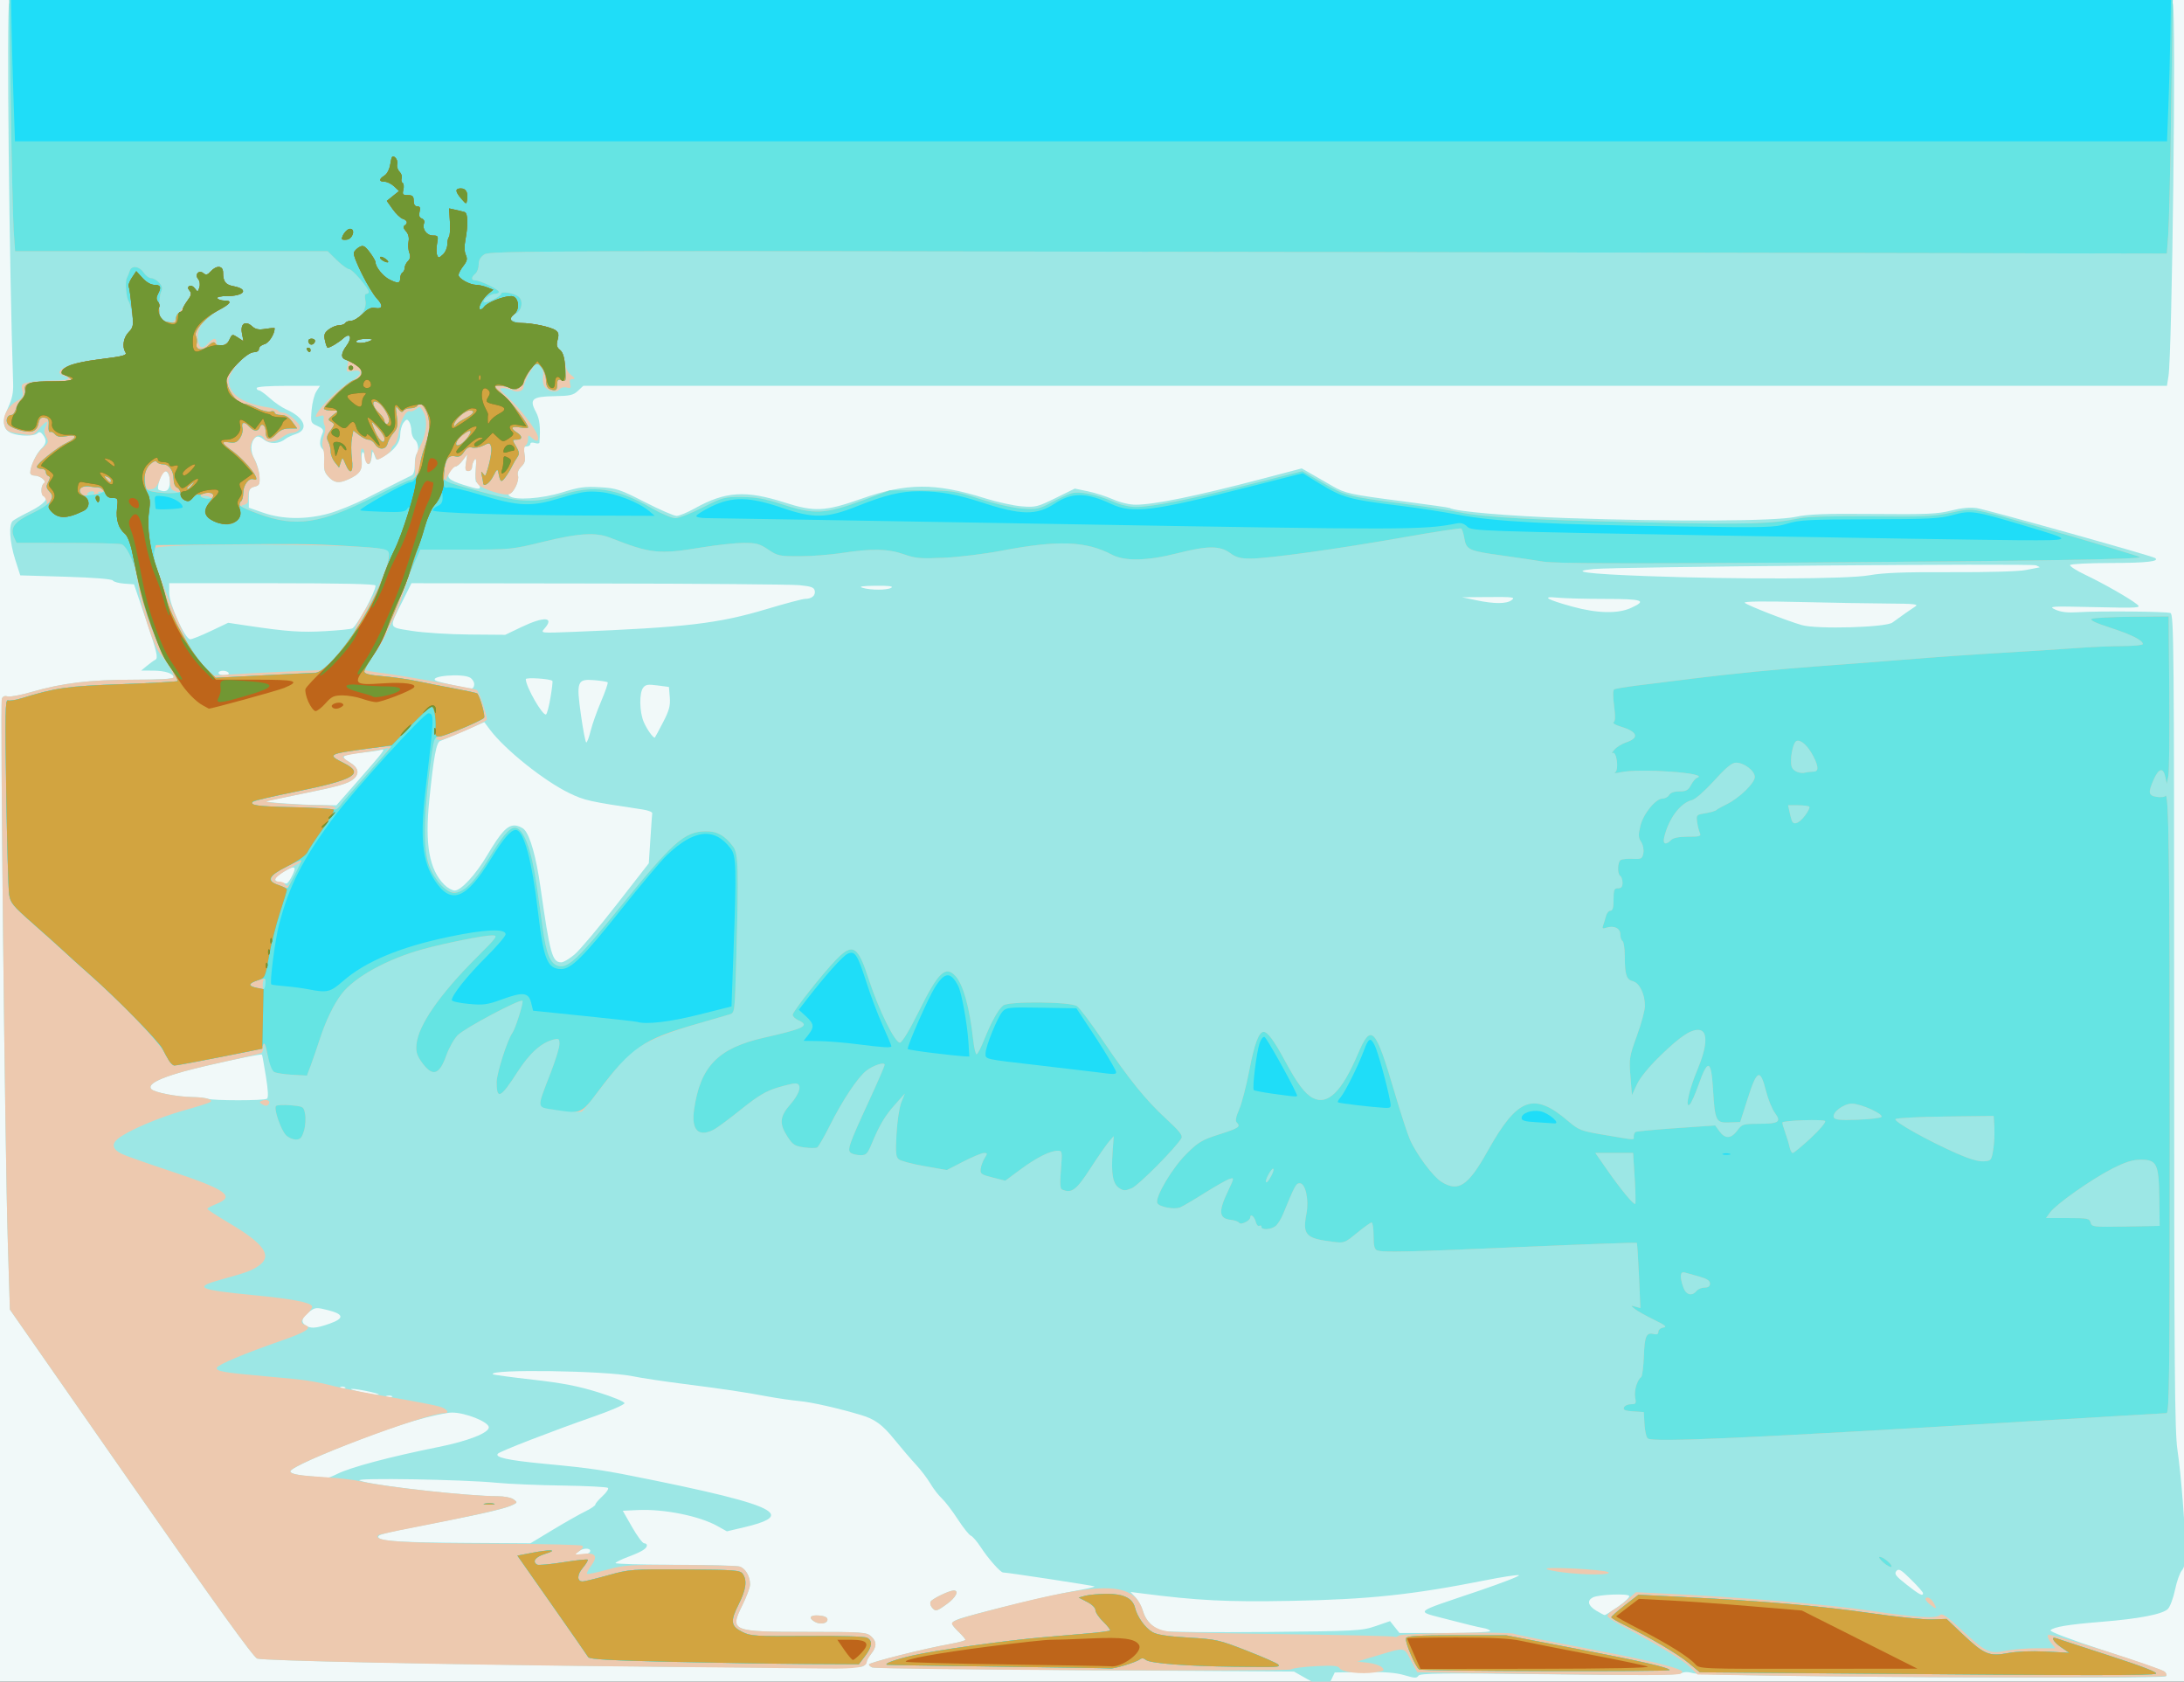
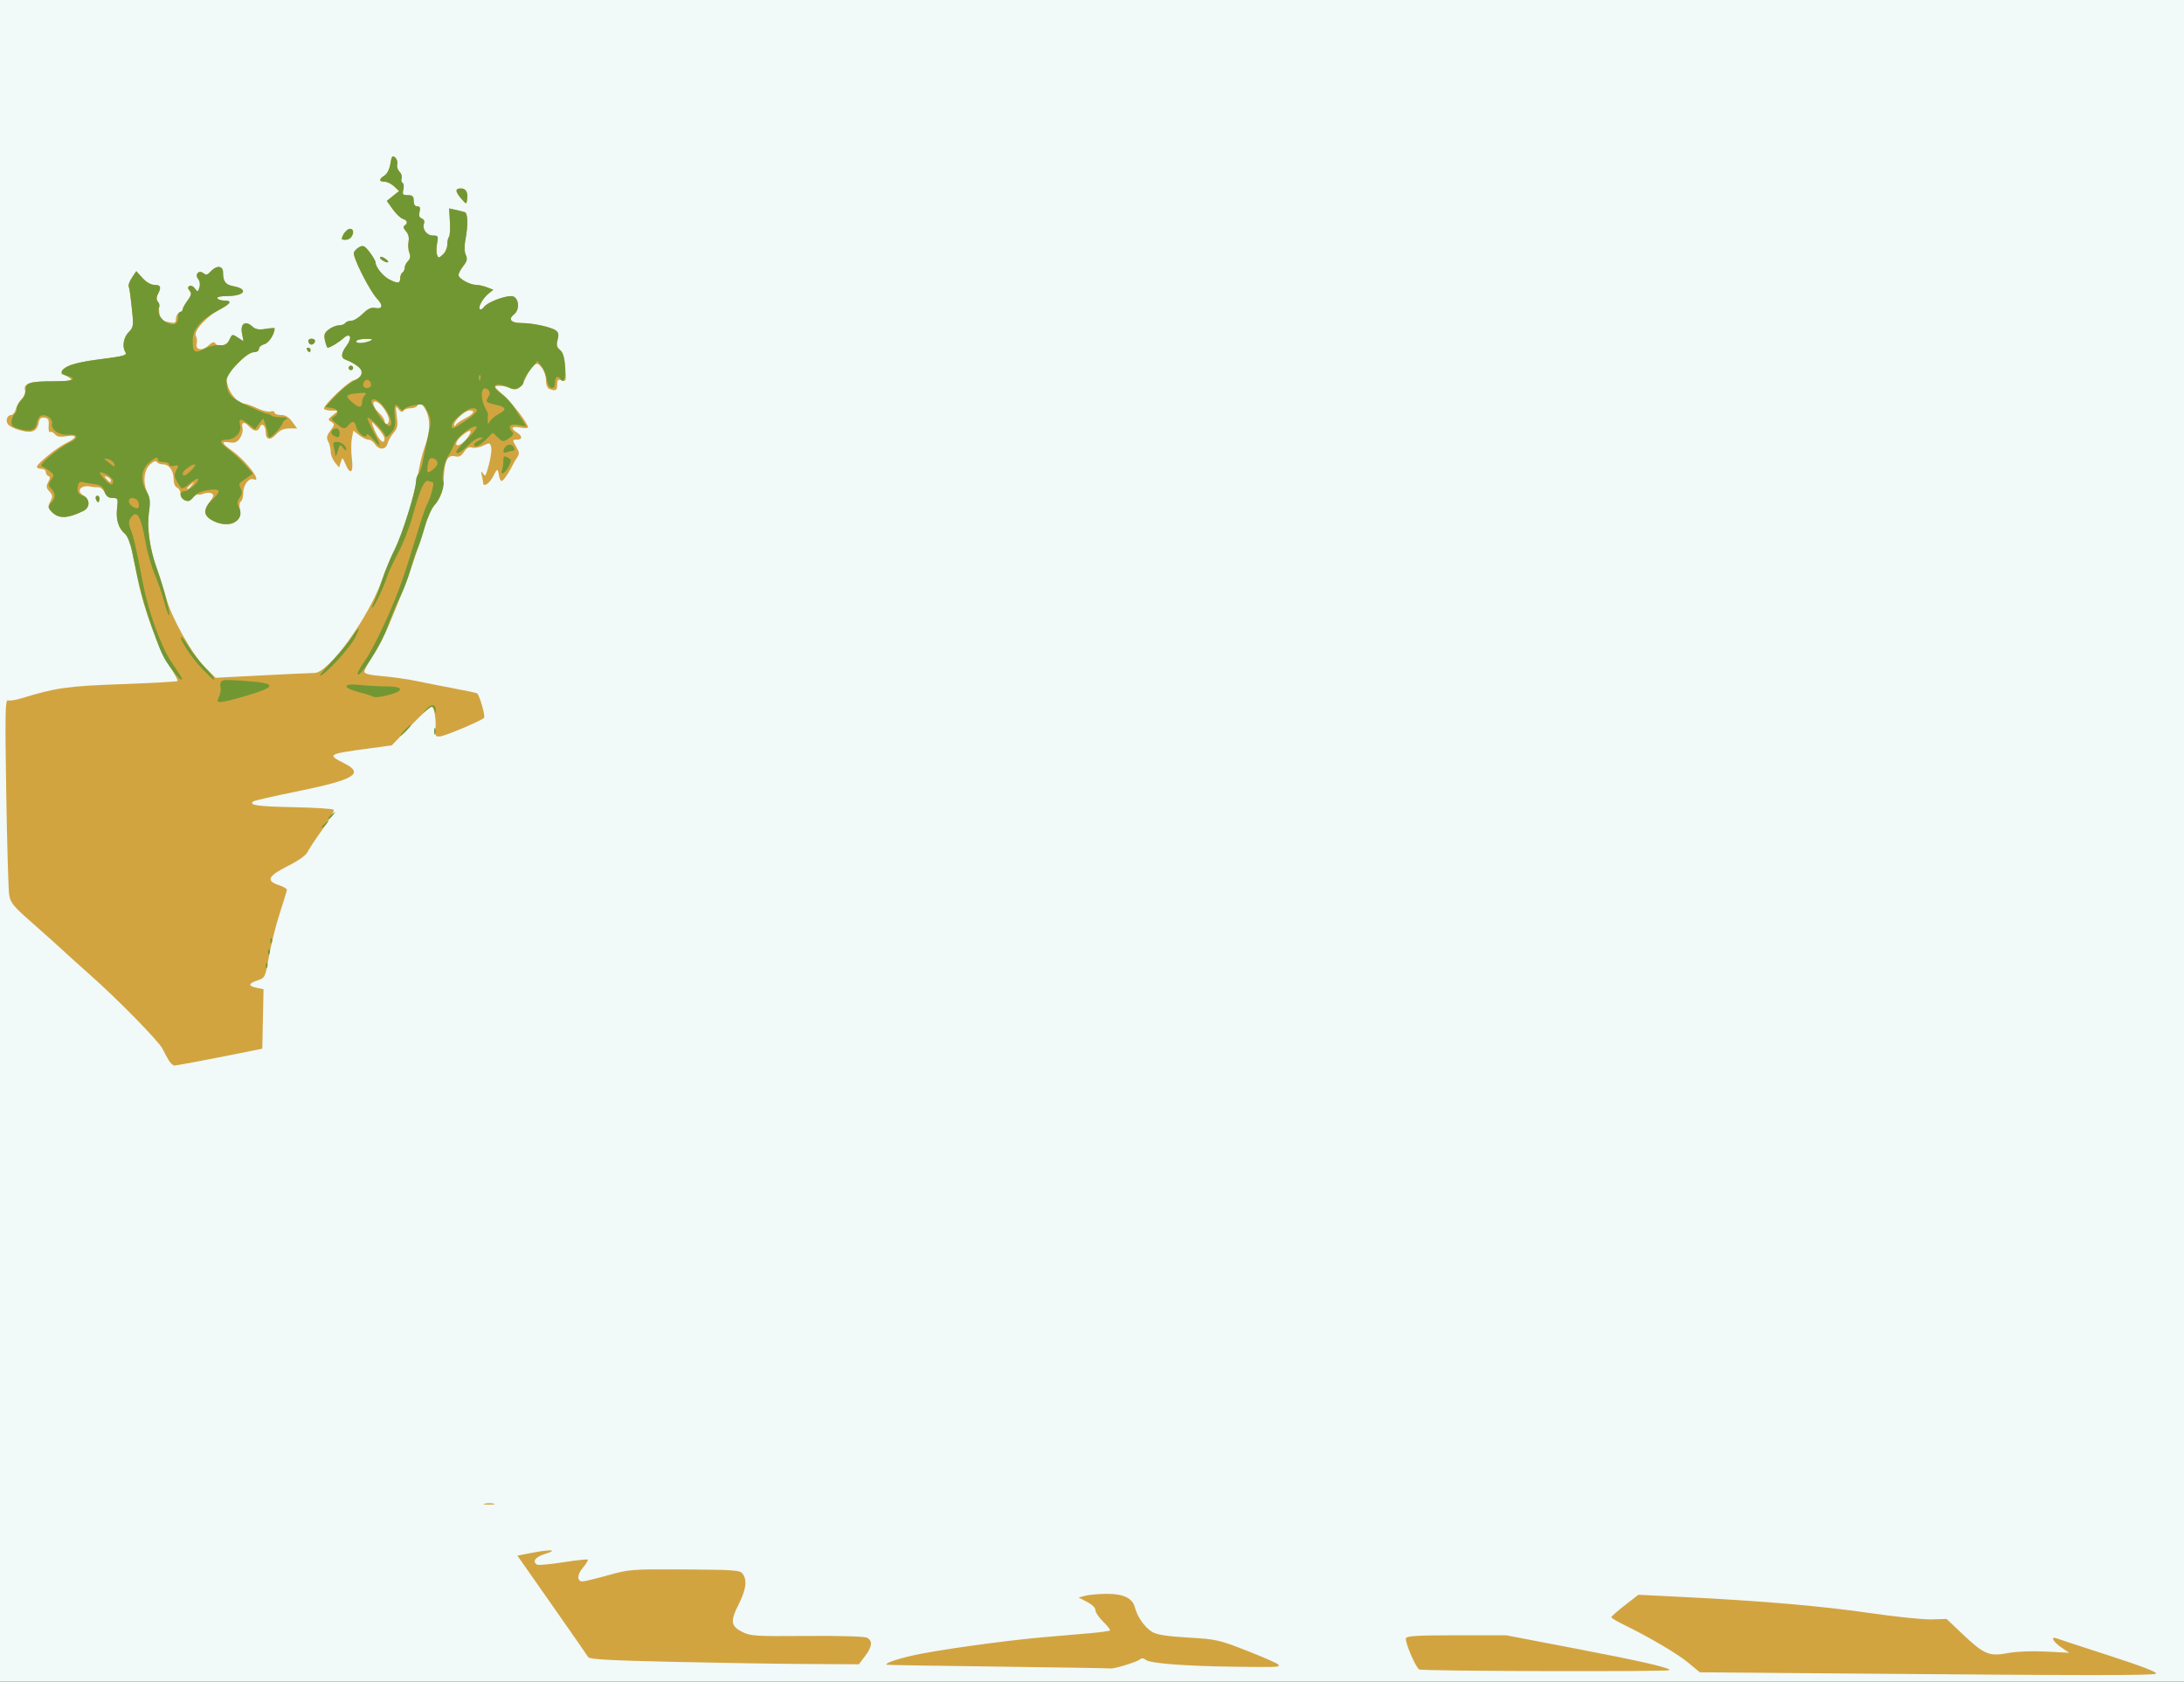
<svg xmlns="http://www.w3.org/2000/svg" viewBox="0 0 973.81 749.66" version="1.0">
  <rect x="0" y="0" width="973.81" height="749.66" fill="#333333" stroke="none" />
  <defs>
    <clipPath id="a" clipPathUnits="userSpaceOnUse">
      <path color="#000" fill-rule="evenodd" fill="#b3b3b3" d="M-615.92 197.59h973.81V948.4h-973.81z" />
    </clipPath>
  </defs>
  <g clip-path="url(#a)" transform="translate(615.92 -198.74)">
    <path d="M-620.47 610.24v-411.5h1048v822.96h-1048V610.24z" fill="#f1f9f9" />
-     <path d="M-32.967 947.32l-6-3.4-93.263-.62c-51.3-.35-93.94-.89-94.75-1.2-.82-.31-1.49-.93-1.49-1.37 0-.84 24.7-7.06 36.25-9.12 3.72-.67 6.75-1.5 6.75-1.85s-1.35-1.94-3-3.52c-3.7-3.54-3.73-4.26-.25-5.62 5.13-1.99 40.7-10.68 51-12.46 5.63-.97 10.05-1.95 9.82-2.19-.35-.35-38.61-6.19-40.77-6.22-1.17-.01-6.68-6.24-9.87-11.17-1.66-2.56-3.68-4.91-4.47-5.22-.8-.3-3.44-3.61-5.86-7.34s-5.61-7.9-7.09-9.28c-1.48-1.37-3.81-4.38-5.16-6.68-1.36-2.31-4.28-6.13-6.49-8.5-2.21-2.38-6.48-7.35-9.48-11.06-5.35-6.62-8.72-9.1-14.82-10.92-10.44-3.1-21.93-5.71-27.46-6.23-3.52-.34-9.82-1.25-14-2.02-10.93-2.04-19.48-3.32-37.6-5.62-8.8-1.11-19.15-2.68-23-3.47-12.1-2.49-64.55-3.22-62.19-.86.24.25 8.26 1.34 17.82 2.42 13.17 1.49 20.21 2.85 29.12 5.62 6.48 2.01 11.75 4.19 11.75 4.86 0 .66-6.18 3.35-13.75 5.98-18 6.27-41.51 15.35-42.66 16.5-1.67 1.66 4.34 2.98 20.75 4.54 21.72 2.06 26.08 2.72 49.24 7.46 33.84 6.93 48.57 11.05 51.32 14.36 1.8 2.17-1.71 4.15-11.35 6.43l-7.89 1.86-4.21-2.35c-8.08-4.52-23.98-7.71-35.58-7.14l-6.63.32 4.13 7.24c2.27 3.98 4.7 7.25 5.38 7.25.69.01 1.25.41 1.25.89 0 1.47-2.26 2.87-8.26 5.12-3.16 1.18-5.74 2.45-5.74 2.82 0 .38 11.82.72 26.25.76 14.44.03 27.41.36 28.83.72 2.73.69 4.92 4.29 4.92 8.07 0 1.25-1.53 5.36-3.39 9.14-5.78 11.69-5.12 11.97 29.04 11.98 24.29.01 26.29.15 28.25 1.92 2.63 2.38 2.66 4.61.1 7.87-1.1 1.39-2 3.01-2 3.6 0 .58-.82 1.49-1.83 2.03-3.26 1.75-263.21-1.64-269.93-3.52-1.58-.44-18.52-23.95-56.27-78.11l-54.01-77.48-.93-30.15c-1.26-40.44-3.45-240.11-2.66-242.16.4-1.05 1.29-1.41 2.51-1.03 1.04.33 5.88-.56 10.75-1.98 13.72-3.99 26-5.46 45.62-5.47 10.73 0 17.75-.39 17.75-.97 0-1.77-3.8-3.04-9.18-3.07l-5.32-.03 2.41-2.01c1.33-1.1 3.09-2.39 3.93-2.85 1.29-.73.7-3.26-4.01-17.21l-5.53-16.37-4.38-.32c-2.41-.17-4.68-.8-5.05-1.38-.41-.67-8.28-1.3-20.97-1.69l-20.32-.61-2.24-7c-2.52-7.87-2.99-15.71-1.05-17.32.71-.59 4.1-2.47 7.55-4.18 6.04-2.99 8.81-5.95 6.34-6.77-1.51-.51-1.53-4.89-.03-5.82 1.46-.9-1.73-3.41-4.34-3.41-.99 0-1.8-.56-1.79-1.25.03-2.68 2.59-8.37 4.73-10.5 2.56-2.55 2.75-4 .89-6.46-.95-1.25-1.61-1.42-2.41-.62-1.39 1.4-7.88 1.38-11.45-.03-4.01-1.57-4.52-5.23-1.61-11.46 1.76-3.77 2.36-6.67 2.23-10.68-1.74-52.35-2.94-166.41-1.79-169.42.55-1.43 43.99-1.58 482.39-1.58 438.41 0 481.84.15 482.4 1.58 1.47 3.86-.32 155.98-1.97 166.17l-.68 4.25h-706.12l-2.39 2.25c-2.05 1.93-3.57 2.27-10.53 2.37-9.87.14-11.27 1.33-8.22 6.99 1.7 3.15 2.12 6.79 1.58 13.71-.04.45-.97.53-2.07.18-1.14-.36-2-.18-2 .44 0 .58-.72 1.06-1.61 1.06-1.3 0-1.48.68-.96 3.46.51 2.74.21 3.9-1.44 5.56-1.33 1.32-1.87 2.78-1.49 3.98.7 2.21-2 8-3.72 8-.83 0-.86.32-.12 1.06 2.12 2.12 14.43 1.3 23.62-1.57 7.41-2.31 10.02-2.67 16.77-2.28 7.4.43 8.87.92 20.03 6.63 6.63 3.39 12.99 6.16 14.14 6.16s4.83-1.53 8.19-3.4c13.52-7.55 22.65-8.13 40.06-2.56 13.23 4.24 18 4.01 34.03-1.65 20.27-7.15 33.05-7.22 55.19-.27 5.4 1.69 12.77 3.31 16.38 3.6 6.18.5 7.05.28 15.14-3.69l8.58-4.21 5.86 1.21c3.22.67 8.27 2.29 11.23 3.6 3.13 1.38 7.3 2.37 10 2.37 8.31 0 27.104-3.85 56.6-11.59l17.498-4.59 4.763 2.73c2.619 1.5 6.701 3.85 9.071 5.21 5.605 3.23 7.924 3.72 31.603 6.77 10.951 1.4 20.193 2.73 20.536 2.94 2.502 1.55 26.409 3.61 52.052 4.49 47.537 1.63 92.897 1.41 101.97-.5 5.95-1.26 13.04-1.52 35-1.32 23.63.22 28.52 0 34.52-1.52 4.69-1.19 8.47-1.55 11.48-1.1 4.36.65 77.68 21.16 79.39 22.21 2.5 1.53-3.68 2.24-19.55 2.26-9.73.01-17.94.41-18.24.91-.3.49 2.8 2.48 6.89 4.42 8.14 3.87 19.89 10.58 23.04 13.18 1.87 1.53.59 1.61-19 1.16-19.77-.45-20.79-.39-17.5 1.11 2.45 1.11 5.45 1.46 10 1.17 9.71-.62 39.46-.36 41.33.36 1.49.57 1.63 15.39 1.63 181.91.01 155.1.22 182.74 1.49 191.29 1.63 10.97 3.53 35.31 3.54 45.42.01 4.52-.47 6.95-1.6 8.21-.89.98-2.25 4.84-3.03 8.58-.79 3.73-2.21 7.58-3.18 8.55-2.36 2.37-12.75 4.38-29.68 5.75-14.84 1.2-21.15 2.25-22.67 3.76-.57.57 8.83 4.11 24.37 9.19 13.92 4.54 25.86 8.71 26.54 9.26.68.56.95 1.48.59 2.06-.89 1.44-205.28.16-210.56-1.32-2.64-.74-4.33-.72-5.77.05-1.45.77-18.62.88-59.109.38-47.68-.59-57.211-.48-57.915.66-.706 1.14-1.705 1.1-6.158-.23-3.842-1.15-8.893-1.54-18.225-1.42l-12.91.18-1.522 3.21c-.837 1.77-2.227 3.21-3.09 3.2s-4.268-1.54-7.568-3.41zm30.424-23.67l6.424-2.21 2.114 2.65 2.113 2.65H28.32c11.117 0 20.213-.39 20.213-.87 0-.47-1.505-1.11-3.343-1.41s-8.914-2.01-15.723-3.82c-14.593-3.86-16.023-2.53 13.566-12.56 11-3.73 19.227-6.94 18.282-7.13s-7.47.8-14.5 2.2c-33.027 6.56-52.428 8.62-87.282 9.26-28.398.53-41.332-.12-66.433-3.34l-4.93-.63 2.21 2.37c1.21 1.3 2.71 4.05 3.32 6.11 1.37 4.57 4.6 7.76 9.017 8.91 1.824.48 22.441.67 45.816.44 40.635-.4 42.781-.51 48.924-2.62zm108.15-8.69c2.98-2.09 5.2-4.22 4.92-4.75-.61-1.18-13.812-.64-16.246.67-2.674 1.43-2.099 3.68 1.499 5.87 1.787 1.09 3.51 1.99 3.829 1.99.318 0 3.018-1.7 5.998-3.78zm135.92-6c0-.43-2.4-3.16-5.33-6.05-4.56-4.51-5.52-5.06-6.57-3.79-1.03 1.25-.28 2.24 4.59 6.06 5.73 4.5 7.31 5.32 7.31 3.78zm-594.49-18.22c1.1-1.79-2.35-2.22-4.68-.59l-2.27 1.59h3.16c1.74 0 3.44-.45 3.79-1zm-16.54-9.98c5.45-3.29 11.96-6.98 14.47-8.2s4.56-2.6 4.56-3.07 1.44-2.17 3.2-3.78c1.75-1.6 2.85-3.25 2.43-3.67-.41-.42-9.61-.89-20.44-1.05s-23.99-.72-29.26-1.24c-14.73-1.47-63.95-2.29-61.04-1.01 4.86 2.12 47.7 7 61.47 7 2.89 0 6.1.62 7.13 1.37 1.82 1.33 1.82 1.4-.08 2.42-2.95 1.58-11.98 3.72-32.41 7.69-25.96 5.04-28.14 5.59-27.72 6.88.56 1.69 10.16 2.28 40.51 2.47l27.28.17 9.9-5.98zm-96.18-24.89c5.97-3.01 23.57-7.7 45.22-12.05 13.15-2.64 22.49-6.28 22.49-8.77 0-2.44-10.53-6.64-16.5-6.59-2.47.02-10.12 1.7-17 3.73-19.59 5.79-55 20.27-55 22.48 0 1.05 3.74 1.86 11 2.39 2.48.19 4.86.41 5.29.51.44.09 2.46-.67 4.5-1.7zm24.46-34.79c-.68-.28-1.81-.28-2.5 0-.68.28-.12.51 1.25.51 1.38 0 1.94-.23 1.25-.51zm-9.75-1.9c-3.3-.74-6.9-1.32-8-1.28-2.7.09 8.34 2.62 11.5 2.63 1.38 0-.2-.6-3.5-1.35zm-11.31-2.12c-.72-.29-1.58-.25-1.92.08-.33.33.26.57 1.32.52 1.16-.04 1.4-.28.6-.6zm-6.69-28.23c6.64-2.34 6.45-4.22-.59-6-5.2-1.32-5.77-1.29-8.21.5-3.5 2.56-4.18 4.59-2.06 6.14 2.27 1.66 4.74 1.51 10.86-.64zm-27.95-100.27c.73-.47.59-3.59-.44-10-.83-5.13-1.61-9.48-1.74-9.67-.37-.55-24.8 4.71-35.03 7.53-11.05 3.06-16.05 5.76-14.38 7.77 1.29 1.56 11.36 3.52 18.62 3.62 2.71.04 5.7.38 6.65.75 2.25.89 24.96.89 26.32 0zm137.27-64.39c2.3-1.97 10.67-11.9 18.6-22.08l14.42-18.5.7-10.67c.38-5.87.75-11.12.83-11.66.07-.55-1.89-1.3-4.37-1.67-23.75-3.55-25.78-4-32.5-7.23-11.3-5.43-28.86-19.47-35.54-28.4l-2.46-3.29-9 3.91c-4.95 2.15-9.72 4.16-10.61 4.46-1.79.59-2.95 6.9-4.95 26.7-1.97 19.58.03 30.7 6.74 37.41 1.43 1.43 3.51 2.59 4.63 2.59 2.81 0 9.36-7.11 14.44-15.68 6.07-10.23 8.9-13.32 12.19-13.32 1.51 0 3.53.87 4.49 1.92 2.56 2.83 5.22 12.33 7.05 25.19 4.34 30.44 5.3 33.89 9.37 33.89.98 0 3.67-1.61 5.97-3.57zm-126.34-34.38c2.44-4.72 1.84-5.37-2.65-2.87-4.93 2.74-5.83 4.5-2.64 5.11 1.27.24 2.64.5 3.04.58.4.07 1.41-1.19 2.25-2.82zm28.55-41.7c13.09-14.93 13.67-15.69 11.39-15.04-1.05.3-4.84.86-8.42 1.23-9.03.95-9.99 1.68-5.59 4.27 3.95 2.34 4.61 4.99 1.84 7.41-2.44 2.14-6.56 3.32-23.65 6.77-8.2 1.66-15.18 3.09-15.5 3.19-1.38.4 13.14 1.49 21.93 1.65l9.52.17 8.48-9.65zm104.9-23.6c.71-2.88 2.82-8.81 4.68-13.17 1.86-4.35 3.16-8.14 2.89-8.41-.28-.28-2.93-.7-5.9-.95-7.72-.64-8.14.47-5.97 15.79.93 6.59 1.99 11.99 2.34 11.99.36 0 1.24-2.36 1.96-5.25zm32.27-3.75c2.74-5.28 3.3-7.37 3-11.13l-.38-4.63-5.13-.68c-4.24-.57-5.34-.38-6.4 1.07-1.76 2.4-1.62 10.64.25 15.12 1.42 3.39 4.45 7.61 5.03 7.01.14-.14 1.77-3.18 3.63-6.76zm-50.19-11.07c.66-3.88 1.04-7.21.84-7.4-.98-.95-11.85-1.65-11.85-.76 0 3.36 7.61 16.6 9.03 15.71.44-.26 1.33-3.66 1.98-7.55zm-34.01-5.89c0-1.08-.87-2.43-1.93-3-3.69-1.97-18.5-.66-15.24 1.36 1.09.67 12.95 3.29 15.92 3.51.69.05 1.25-.79 1.25-1.87zm-109.5-5.04c-.8-1.3-4.5-1.3-4.5 0 0 .55 1.15 1 2.56 1 1.45 0 2.29-.43 1.94-1zm-7.96-18.68l7.75-3.68 8.61 1.29c17.67 2.63 23.89 3.06 34.77 2.43 6.15-.35 11.56-.91 12.04-1.25 2.43-1.71 10.29-16.29 10.29-19.07 0-.7-15.04-1.04-46-1.04h-46v4.31c0 5.06 7.07 20.69 9.36 20.69.79 0 4.92-1.65 9.18-3.68zm138.6-1.82c10.14-4.85 14.83-4.48 10.11.81-1.73 1.94-1.6 1.95 12.75 1.38 50.47-2 64.83-3.7 86.47-10.19 8.24-2.47 15.89-4.5 17-4.51 3.01-.02 4.78-1.48 4.37-3.61-.29-1.52-1.58-2-6.85-2.51-3.57-.35-43.94-.69-89.73-.75l-83.24-.12-3.87 7.75c-6.38 12.74-6.67 11.78 4.07 13.5 5.11.82 16.56 1.55 25.45 1.62l16.17.13 7.3-3.5zm611.19-1.96c3.69-2.72 8.34-5.98 10.3-7.23 1.5-.95-.81-1.2-11.72-1.25-7.47-.03-25.24-.34-39.5-.68-16.97-.42-25.56-.29-24.91.35 1.17 1.15 18.96 8.09 25.5 9.95 6.72 1.9 37.36 1.04 40.33-1.14zm-116.58-6.51c7.36-3.34 5.41-4.03-11.497-4.04-8.663 0-18.225-.25-21.25-.56-7.483-.76-4.791.86 6.667 4 11.026 3.03 20.27 3.24 26.08.6zm-53.189-3.5c1.74-1.31.696-1.45-10.058-1.37l-12 .1 6 1.26c8.284 1.75 13.764 1.75 16.058.01zm-276.56-5.53c1.03-.66-1.17-.94-7-.88-5.77.06-7.7.34-6 .88 3.57 1.15 11.24 1.15 13 0zm436-5.54c6.37-1.13 15.52-1.48 36.5-1.39 16.81.07 30.16-.32 33.39-.97 2.96-.6 5.66-1.13 6-1.16.34-.04-.34-.45-1.5-.92-2.27-.92-186.64.62-197.39 1.65-11.127 1.07-2.898 2.17 23.5 3.14 41.79 1.54 89.79 1.37 99.5-.35zm-686.98-27.51c4.12-1.13 11.76-4.23 16.98-6.88 5.23-2.66 11.53-5.86 14-7.12 2.48-1.26 5.18-2.61 6-2.99.97-.46 1.5-2.13 1.5-4.74 0-2.22.34-4.37.75-4.79 1.28-1.29.83-5.12-.75-6.43-.82-.68-1.5-2.42-1.51-3.87-.01-1.44-.47-3.3-1.02-4.13-.87-1.3-1.2-1.24-2.49.44-.81 1.07-1.48 3.5-1.48 5.39 0 3.58-2.93 7.28-7.86 9.91-2.99 1.6-2.77 1.66-3.67-.99-.7-2.04-.81-1.95-1.18 1-.52 4.09-2.15 4.21-2.94.22-.81-4.02-1.87-2.81-1.48 1.68.33 3.86-1.24 5.92-6.16 8.11-4.1 1.82-6.08 1.54-8.67-1.21-1.89-2.02-2.22-3.24-1.82-6.78.34-2.99.04-4.73-.96-5.67-1.38-1.29-1.32-3.69.18-7.23.51-1.2-.13-2-2.37-3-3-1.33-3.05-1.47-2.58-7.12.27-3.18 1.22-6.89 2.11-8.26l1.63-2.49h-14.11c-8.75 0-14.12.38-14.12 1 0 .55.45 1 1 1s2.74 1.58 4.87 3.5c2.12 1.92 5.39 4.16 7.25 4.98 8.29 3.65 10.39 9.05 4.28 11.02-1.7.56-3.72 1.51-4.5 2.12-2.97 2.36-6.9 2.53-9.59.41-1.85-1.46-2.94-1.74-3.84-1-2.25 1.86-2.43 6.29-.41 9.76 1.05 1.8 2.03 5.15 2.18 7.43.23 3.69-.01 4.21-2.24 4.76-2.19.54-2.5 1.15-2.5 4.98v4.37l6.5 2.26c8.57 2.98 19.03 3.1 29.02.36zm-70.81-12.89c.44-2.98-.63-6.06-2.11-6.06-1.45 0-4.03 7.85-2.75 8.37 2.98 1.23 4.44.53 4.86-2.31zm138.15.44c-.31-.82-.94-1.5-1.39-1.5s-.59-2.58-.31-5.75c.37-4.23.22-5.35-.56-4.25-.59.83-1.07 2.29-1.08 3.25-.01.97-.75 1.75-1.65 1.75-1.32 0-1.52-.71-1.04-3.75l.58-3.75-2.04 2.75c-1.12 1.52-2.56 2.75-3.21 2.75s-1.77.96-2.5 2.12c-1.73 2.78-.58 3.91 6.12 6.04 6.73 2.12 7.79 2.18 7.08.34zm149.39 506.44c-2.93-1.74-1.96-3.08 2-2.75 2.53.21 3.75.8 3.75 1.81 0 1.82-3.34 2.37-5.75.94zm52.29-6.39c-.67-.8-.89-1.98-.5-2.61.79-1.28 8.27-4.88 10.21-4.91 2.61-.05 1.09 3.08-2.9 5.97-4.75 3.44-5.16 3.53-6.81 1.55z" fill="#9ce7e5" />
-     <path d="M175.53 945.77l-34.5-.53-3.57-3.5c-3.17-3.1-14.5-9.94-30.86-18.61-2.99-1.59-5.58-3.35-5.76-3.92-.18-.56 1.07-1.85 2.77-2.86 1.71-1 4.64-3.17 6.51-4.82l3.41-2.99 13.75.66c33.9 1.63 72.36 4.85 90.62 7.58 21.13 3.15 29.55 3.65 31.34 1.86.81-.81 3.29.93 9.23 6.49 10.9 10.19 12.67 11.04 19.77 9.57 3.06-.64 9.33-1.16 13.93-1.16h8.35l-2.02-2.57c-1.14-1.44-1.65-2.95-1.16-3.43.87-.88 49.61 14.54 51.93 16.42.68.56.99 1.41.69 1.9-.56.91-112.27.86-174.43-.09zm-123.5-1.01l-36-.52-2.868-5.35c-3.251-6.06-2.122-5.94-16.016-1.79l-7.884 2.35 4.737.54c2.605.29 5.425 1.22 6.267 2.06 1.373 1.37 1.046 1.6-3.2 2.24-6.12.92-14.714-.11-15.706-1.89-.61-1.08-2.875-1.28-10.553-.89-5.378.26-10.324.92-10.991 1.45-1.288 1.03-184.09.18-186.81-.86-.81-.32-1.48-.93-1.48-1.37 0-.84 24.7-7.06 36.25-9.12 3.72-.67 6.75-1.5 6.75-1.85s-1.35-1.94-3-3.52-3-3.25-3-3.71c0-1.27 3.92-2.54 22.5-7.31 45.52-11.7 58.77-11.32 62.7 1.8 1.63 5.43 5.64 8.46 12.042 9.11 2.893.3 26.387.81 52.209 1.14 25.82.33 47.329.84 47.794 1.12.464.29 1.421.05 2.125-.54 1.316-1.09 49.737-1.78 51.435-.73.475.3 12.976 2.83 27.78 5.64 26.264 4.98 39.544 7.94 45.104 10.05 2.2.84 2.45 1.23 1.28 1.98-1.48.93-15.26.93-81.467-.03zm-390-3.13c-83.54-.88-159.73-2.5-163.26-3.49-1.58-.44-18.57-24.03-56.27-78.12l-54.01-77.48-.93-30.15c-1.26-40.44-3.45-240.11-2.66-242.16.4-1.05 1.29-1.41 2.51-1.03 1.04.33 5.88-.56 10.75-1.98 13.72-3.99 26-5.46 45.62-5.47 13.53-.01 17.75-.3 17.75-1.26-.01-1.54-3.55-7.53-6.11-10.32-2.75-2.99-8.87-21.82-9.57-29.43-.79-8.61-4.72-18.6-7.63-19.38-1.2-.33-12.21-.6-24.46-.6l-22.27-.02-1.14-2.5c-1.91-4.19.21-6.98 8.11-10.7 5.93-2.79 6.92-3.61 6.41-5.3-.33-1.1-.99-2.15-1.47-2.33-1.28-.49-1.06-4.93.28-5.76 1.46-.9-1.73-3.41-4.34-3.41-.99 0-1.8-.56-1.79-1.25.04-3.15 2.79-8.68 5.48-10.99 2.72-2.34 2.85-2.74 1.63-5.02-1.02-1.91-1.07-2.98-.19-4.61 1.67-3.14.09-2.58-2.92 1.02-2.59 3.11-2.68 3.13-8.55 2.25-5.23-.79-6.04-1.22-6.9-3.69-1.26-3.58 1.22-8.48 5.54-10.96 2.64-1.51 2.96-2.14 2.41-4.69-.61-2.77-.43-2.98 3.17-3.68 2.1-.41 6.85-.72 10.56-.7 6.63.03 8.71-.92 4.75-2.18-5.94-1.88 2.48-5.79 15.97-7.4 11.39-1.36 12.42-1.67 11.37-3.36-1.4-2.27-.65-6.43 1.56-8.64 2-1.99 2.19-2.88 1.57-7.43-.38-2.84-1.04-5.62-1.46-6.17-1.16-1.5-1.79-8.78-.92-10.5.42-.82 1.01-2.28 1.31-3.25.79-2.56 4.3-2.13 6.19.75.91 1.38 2.42 2.5 3.37 2.5s2.55.9 3.55 2.01c1.4 1.55 1.59 2.5.81 4.25-.93 2.11-1.1 11.3-.22 12.18.22.22 1.6.7 3.06 1.07 2.18.54 2.89.21 4-1.9.74-1.41 2.64-4.37 4.22-6.57 2.29-3.19 2.64-4.31 1.7-5.44-.85-1.03-.87-1.61-.06-2.11.61-.38 1.7.12 2.42 1.1 1.23 1.68 1.35 1.66 2.02-.45.42-1.32.2-2.84-.53-3.73-1.71-2.06.33-4.27 2.38-2.57 1.08.9 1.79.72 3.2-.84 2.57-2.84 5.49-2.62 5.49.42 0 4.09 1.06 5.5 4.61 6.17 7.04 1.32 5.02 4.37-2.92 4.4-2.94.01-4.57.4-4.19 1.01.34.55 1.72 1 3.06 1 3.73 0 2.94 1.42-2.44 4.34-6.73 3.67-9.93 8.08-9.35 12.91.5 4.19 2.02 4.75 4.73 1.75 2.15-2.37 3.5-2.57 3.5-.5 0 2.65 4.55 1.79 5.87-1.1 1.14-2.52 1.26-2.55 3.71-.94l2.54 1.66-.67-3.55c-.81-4.3 1.49-5.84 4.56-3.06 1.49 1.35 2.89 1.61 5.97 1.11 2.21-.35 4.02-.48 4.02-.28 0 2.58-2.58 6.59-4.56 7.09-1.34.34-2.44 1.28-2.44 2.09 0 .9-.95 1.48-2.42 1.48-3.53 0-11.41 9.21-11.11 12.99.48 6.16 6.41 9.97 18.29 11.75 1.79.26 3.51.88 3.81 1.37s1.39.89 2.41.89c1.03 0 3.27 1.4 4.98 3.11 2.45 2.46 2.86 3.4 1.95 4.5-.63.77-2.04 1.39-3.12 1.39-1.09 0-3.12.9-4.51 2-3.07 2.41-6.85 2.6-8.07.4-1.36-2.41-4.41-1.28-5.52 2.04-.79 2.37-.56 3.74 1.17 7 1.18 2.24 2.26 5.83 2.4 7.99.21 3.46-.06 4.01-2.26 4.55-1.75.44-2.54 1.36-2.65 3.07-.08 1.35-.19 2.98-.25 3.63-.05.65-1.11 1.34-2.35 1.52-1.52.23.65 1.43 6.75 3.72 16.69 6.28 27.65 4.73 52-7.34 8.25-4.09 15.76-7.67 16.68-7.95 1.32-.4 1.63-1.53 1.42-5.24-.19-3.37.37-5.89 1.95-8.8 3.13-5.77 3.87-11.88 1.9-15.7-1.43-2.75-1.76-2.92-3.27-1.61-.92.81-2.18 1.28-2.79 1.06-1.76-.65-4.37 4.21-5.06 9.41-.34 2.61-1.24 5.11-1.98 5.55s-1.35 1.42-1.35 2.18c0 1.13-6 5.11-6.46 4.28-.08-.14-.65-1.38-1.27-2.76-1.09-2.4-1.13-2.36-1.2 1.25-.1 5.56-3.07 4.27-3.07-1.33 0-1.05-.44-1.92-.98-1.92-.59 0-.73 1.82-.36 4.55.69 4.98-.47 6.77-5.95 9.21-4.08 1.81-6.08 1.54-8.63-1.17-1.77-1.88-2.21-3.39-2-6.75.15-2.39-.1-5.18-.56-6.21-.49-1.12-.33-3.25.39-5.25.67-1.85.86-3.93.43-4.62s-.65-2.09-.48-3.1c.24-1.48-.13-1.7-1.86-1.15-1.88.59-2.03.44-1.15-1.16 2.01-3.67 11.08-12.27 15.07-14.31 5.01-2.55 5.66-5.6 1.01-4.67-2.99.6-3.06.52-2.43-2.38.52-2.33.32-2.99-.92-2.99-2.2 0-1.97-2.55.54-5.94 2.69-3.64 1.6-6.05-1.47-3.26-2.04 1.85-5.95 4.2-7 4.2-.27 0-.8-1.42-1.18-3.16-.58-2.61-.28-3.47 1.67-4.97 1.3-1 3.35-1.83 4.55-1.84 1.21-.02 2.47-.48 2.81-1.03s1.63-1 2.87-1c3.35 0 6.94-5.31 6.12-9.05-.4-1.84-.24-2.95.43-2.95.6 0 1.08-.37 1.08-.83 0-1.65-7.3-10.17-8.71-10.17-.79 0-3.28-1.8-5.53-4l-4.08-4h-139.38l-.63-9.25c-.34-5.08-.93-30.28-1.3-56l-.68-46.75h964.64l-.68 48.22c-.37 26.52-.96 51.95-1.31 56.51l-.63 8.3-373.78-.68c-349.81-.64-373.94-.57-376.35 1.01-1.77 1.16-2.58 2.58-2.58 4.54 0 1.57-.67 3.42-1.5 4.1-1.92 1.6-1.92 3 .01 3 2.17 0 10.49 4.06 10.49 5.11 0 .49-.87.89-1.93.89-1.91 0-5.56 2.84-4.72 3.68.78.79 7.65-2.54 7.65-3.71 0-1.3 5.73-.36 7.75 1.27 2.29 1.84 1.5 6.33-1.33 7.62-4.29 1.95-2.28 3.59 5.37 4.36 3.92.4 8.74 1.39 10.7 2.21 3.2 1.34 3.5 1.78 2.9 4.28-.37 1.54-.81 2.96-.99 3.17-.17.2.59 1.1 1.7 2 1.22.99 2.15 3.16 2.37 5.56.25 2.65 1.13 4.52 2.7 5.72 1.83 1.41 1.97 1.8.68 1.82-1.2.02-1.51.62-1.1 2.18.48 1.81.23 2.07-1.55 1.6-1.22-.32-2.62.05-3.3.87-1.36 1.63-4.79.94-6.57-1.31-.65-.82-.94-2.93-.65-4.7.55-3.4-1.91-6.82-3.63-5.02-1.55 1.63-5.05 8.43-5.05 9.83 0 1.89-2.77 2.76-5 1.57-1.03-.55-2.91-.99-4.18-.99-2.03.01-1.68.6 2.81 4.75 4.95 4.57 11.42 12.97 12.65 16.4.87 2.46-.37 3.07-2.45 1.19-1.72-1.56-1.83-1.53-1.83.44 0 1.15-.49 2.4-1.09 2.77-.65.4-.84 2.01-.46 4.02.49 2.61.17 3.81-1.46 5.44-1.33 1.32-1.87 2.78-1.49 3.98.71 2.24-1.77 7.51-3.93 8.34-2.1.81-11.73-2.19-13.69-4.26-1.22-1.29-1.51-3.06-1.18-7.15.33-3.99.17-5.03-.61-3.93-.58.83-1.06 2.29-1.07 3.25-.01.97-.75 1.75-1.65 1.75-1.32 0-1.52-.71-1.04-3.75l.58-3.75-2.04 2.75c-1.12 1.52-2.62 2.75-3.33 2.75-1.1 0-4.86 6.02-4.17 6.7.13.13 6.96 2.09 15.18 4.36 18.43 5.08 24.57 5.35 36.25 1.6 14.47-4.63 24.61-3.15 40.41 5.92 4.23 2.43 8.95 4.42 10.48 4.42 1.52 0 6.99-2.13 12.15-4.75 8.97-4.54 9.74-4.74 17.52-4.69 6.34.05 10.31.77 17.9 3.25 14.17 4.63 19.17 4.42 35.37-1.53l12.87-4.72 14 .04c13.4.03 14.52.2 26 3.84 7.17 2.28 14.82 4 19 4.28 6.44.43 7.48.2 12.99-2.77 3.3-1.77 7.29-3.6 8.87-4.05 3.55-1.02 11.27.54 18.52 3.73 3.16 1.4 7.31 2.37 10.07 2.37 7.26 0 24.361-3.37 50.493-9.96l23.843-6.01 8.807 5.08c10.296 5.94 11.575 6.28 35.91 9.4 10.175 1.31 21.768 3.08 25.764 3.93 10.509 2.23 33.635 3.45 85.233 4.49 43.78.89 54.05.59 66-1.89 3.56-.73 14.87-1.03 32-.84 22.96.26 27.66.05 35.12-1.58 8.17-1.78 9.01-1.79 16-.23 7.8 1.73 67.8 19.19 68.55 19.95.98.97-45.51 1.73-149.67 2.43-82 .55-111.26.44-116.5-.44-3.847-.64-11.947-1.85-17.997-2.67-14.936-2.04-16.143-2.58-16.989-7.59-.377-2.23-1.009-4.26-1.404-4.5s-11.943 1.53-25.663 3.95c-29.771 5.25-60.267 9.48-68.269 9.48-4.602 0-6.48-.51-9.175-2.5-4.468-3.29-10.113-3.27-23.319.1-13.574 3.47-23.664 3.68-29.434.62-11.45-6.07-24.16-6.51-49.25-1.7-7.42 1.42-18.9 2.82-25.5 3.12-10.48.47-12.74.27-17.9-1.55-7.01-2.48-14.33-2.63-27.6-.59-5.22.81-13.77 1.47-19 1.47-8.89 0-9.78-.19-13.9-2.99-3.79-2.57-5.31-2.97-11-2.96-3.63.02-12 .92-18.6 2-19.35 3.19-22.64 2.84-41-4.36-6.28-2.46-14.08-1.98-29.64 1.84-13.92 3.42-14.73 3.5-34.57 3.5h-20.31l-2.41 5.25c-1.32 2.89-3.6 9.08-5.06 13.75-1.45 4.68-3.5 10.08-4.54 12-1.04 1.93-2.63 5.08-3.53 7-.9 1.93-3.43 6.13-5.61 9.35-2.19 3.21-3.75 6.06-3.48 6.33.27.28 4.02.92 8.32 1.45 8 .97 40.34 6.78 41.44 7.45 1.08.65 5.02 12.41 4.46 13.31-.73 1.18-18.89 9.11-20.85 9.11-.85 0-1.74-.56-1.98-1.25-1.02-3.01-4.72 29.68-4.73 41.82-.01 11.18 1.83 17.72 6.55 23.23 6.53 7.63 12.3 4.84 21.51-10.4 6.37-10.56 9.58-14.4 12.04-14.4 3.86 0 7.44 9.5 9.8 26 .59 4.13 1.73 12.33 2.55 18.23 1.66 12.1 3.44 16.46 7.08 17.37 4.37 1.1 8.91-3.23 27.56-26.28 23.41-28.94 28.64-33.58 38.08-33.74 5.06-.08 8.56 1.86 12.26 6.81 2.36 3.16 2.54 9.62 1.38 51.11-.64 23-.64 23-2.98 23.71-1.29.38-7.76 2.27-14.4 4.19-15.61 4.51-26.23 9.39-31.18 14.35-2.18 2.17-7.39 8.49-11.59 14.03-4.2 5.55-8.11 10.38-8.68 10.73-.58.36-5.11.07-10.08-.63-10.57-1.5-10.24-.08-3.85-16.55 2.17-5.6 3.94-11.38 3.94-12.86 0-2.39-.28-2.61-2.58-2.04-5.54 1.39-10.71 6.04-16.18 14.55-7.51 11.66-9.24 12.49-9.24 4.43 0-3.9 4.79-18.89 7-21.91 1.36-1.84 5.09-13.74 4.51-14.33-1-.99-25.77 12.16-28.88 15.33-1.62 1.65-3.88 5.66-5.03 8.91-3.27 9.21-6.36 9.89-11.44 2.5-1.81-2.65-2.23-4.34-1.87-7.6.92-8.41 10.37-22.04 26.39-38.06 9.81-9.81 10.12-10.25 7.23-10.25-3.68 0-20.77 3.41-30.62 6.11-16.03 4.39-30.66 12.44-36.47 20.07-3.52 4.62-7.1 12.07-9.76 20.32-1.24 3.85-3.02 9.03-3.95 11.5l-1.7 4.5-6.46-.35c-3.54-.2-7.12-.72-7.95-1.17-.82-.45-2.25-3.89-3.17-7.65-.92-3.79-1.7-5.63-1.75-4.14-.04 1.48-.46 2.93-.93 3.22s-7.11 1.86-14.75 3.5c-25.64 5.48-36.89 9.58-34.42 12.56 1.28 1.54 11.39 3.5 18.6 3.6 5.67.08 9.4 1.21 7.64 2.3-.64.39-6 2.07-11.93 3.74-11.13 3.12-24.98 9.09-29.2 12.58-2.9 2.4-2.36 4.61 1.61 6.64 1.54.79 11.13 4.19 21.3 7.55 25.55 8.46 29.74 11.42 21 14.86-2.2.86-3.99 1.84-3.99 2.16 0 .33 4.54 3.29 10.09 6.57 14.87 8.8 18.77 14.13 13.44 18.32-3.05 2.4-5.78 3.46-16.54 6.39-13.66 3.73-11.68 4.74 14.23 7.26 16.3 1.58 24.37 3.1 25.41 4.79.34.54-.57 2.08-2.01 3.42-2.98 2.76-3.3 4.16-1.13 4.99 3.49 1.34.79 3.11-10.95 7.19-15.83 5.5-27.84 10.54-28.28 11.88-.53 1.57 2.71 2.16 21.23 3.8 19.37 1.73 21.11 1.98 31.8 4.63 4.29 1.06 15.76 3.28 25.5 4.92 9.74 1.65 19.17 3.47 20.95 4.05 3.28 1.06 4.45 2.89 1.84 2.89-8.2 0-68.59 22.8-68.59 25.9 0 1.3 3.73 1.92 16 2.66 5.78.35 12.98 1.22 16 1.94 10.2 2.43 47.98 6.5 60.33 6.5 3.03 0 6.12.62 7.23 1.44 1.86 1.37 1.79 1.5-1.56 2.89-3.7 1.55-17.58 4.65-42.86 9.57-8.45 1.65-15.58 3.21-15.85 3.48-2.73 2.74 9.98 3.6 55.95 3.82 18.55.09 34.23.48 34.85.86.72.44.29 1.3-1.24 2.42-2.34 1.73-2.33 1.73 1.97 1.22 5.36-.65 6.42 1.14 3.23 5.45-1.22 1.66-2.01 3.22-1.75 3.48s4.24-.56 8.84-1.83c7.73-2.12 10.18-2.29 32.54-2.17 13.3.07 25.26.39 26.58.72 2.57.65 4.74 4.32 4.74 8.02 0 1.25-1.53 5.36-3.39 9.14-5.78 11.69-5.12 11.97 29.04 11.98 24.29.01 26.29.15 28.25 1.92 2.63 2.38 2.66 4.61.1 7.87-1.1 1.39-2 3.01-2 3.6 0 2.4-4.42 3.12-18.18 2.96-7.88-.09-48.52-.52-90.32-.95zm-159.51-304.14c-.01-2.21-.29-2.81-.88-1.89-.79 1.24-.4 5.14.51 5.14.21 0 .38-1.46.37-3.25zm13.25-49.16l2.65-5.4-5.61 3.15c-5.98 3.37-7.77 5.66-4.42 5.66 1.11 0 2.3.45 2.64 1 1.16 1.87 2.08 1.01 4.74-4.41zm23.91-35.2c2.39-2.82 7.73-8.87 11.85-13.44 4.13-4.58 6.6-7.97 5.5-7.54s-5.92 1.33-10.72 2-8.99 1.47-9.3 1.78 1.03 1.51 2.98 2.66c3.9 2.3 4.55 4.96 1.79 7.37-2.44 2.14-6.56 3.32-23.67 6.77-8.2 1.66-15.07 3.17-15.26 3.36-.49.49 16.68 1.65 24.34 1.65 4.27 0 6.34.4 6.34 1.2 0 1.39.14 1.26 6.15-5.81zm-27.7-55.01l15.94-.66 4.78-4.47c4.66-4.36 9.83-11.89 9.83-14.33 0-.67 2.17-4.64 4.82-8.82 5.34-8.43 8.9-16.49 9.82-22.2.58-3.65.5-3.78-2.77-4.28-14.9-2.31-99.62-2.5-101.1-.24-.41.62-.74 2.13-.75 3.35-.02 2.35 5.75 17.64 11.42 30.27 1.85 4.13 3.86 8.76 4.46 10.29.6 1.54 3.23 5.07 5.84 7.86l4.74 5.07 8.51-.59c4.68-.32 15.69-.88 24.46-1.25zm-33.95-77.38c-.34-.55-1.6-.95-2.81-.9-2.04.1-2.01.16.31.9 1.38.44 2.64.85 2.81.9.17.06.03-.35-.31-.9zm-52-2c.34-.55-.05-1-.88-1-.82 0-1.78.45-2.12 1s.06 1 .88 1c.83 0 1.78-.45 2.12-1zm3.69-.68c-.72-.29-1.58-.25-1.92.08-.33.33.26.57 1.32.52 1.16-.04 1.4-.28.6-.6zm32.81-.21c-1.93-.54-2.52-1.39-2.6-3.75-.21-6.37-2.44-7.02-4.67-1.36-1.17 3-2.15 4.03-3.9 4.12-4.26.22 3.17 1.64 8.67 1.67 3.58.01 4.29-.18 2.5-.68zm86.5-67.11c1.61-.69 1.29-.87-1.69-.93-2.03-.04-3.97.38-4.31.93-.74 1.21 3.19 1.21 6 0zm198.25 570.94c-2.93-1.74-1.96-3.08 2-2.75 2.53.21 3.75.8 3.75 1.81 0 1.82-3.34 2.37-5.75.94zm52.29-6.39c-.67-.8-.89-1.98-.5-2.61.79-1.28 8.27-4.88 10.21-4.91 2.61-.05 1.09 3.08-2.9 5.97-4.75 3.44-5.16 3.53-6.81 1.55zm444.82-1.46c-1.3-1.05-2.05-2.22-1.67-2.6.91-.92 2.57.19 3.84 2.57 1.31 2.44.82 2.45-2.17.03zM80.66 899.66c-3.503-.45-6.653-1.13-7-1.5-1.047-1.12 25.466.25 27.487 1.43 2.29 1.33-10.442 1.38-20.487.07zm143.24-4.33c-1.58-1.39-2.35-2.54-1.73-2.56 1.62-.04 5.99 3.67 5.23 4.44-.35.35-1.93-.5-3.5-1.88zm-105.06-55.29c-.65-.46-1.33-3.31-1.5-6.32l-.31-5.48-4.7-.3c-3.61-.23-4.57-.64-4.14-1.75.31-.8 1.69-1.45 3.07-1.45 2.27 0 2.46-.3 1.92-3-.58-2.89.87-7.83 2.68-9.11.47-.34 1.02-4.58 1.2-9.41.35-9.04 1.11-10.65 4.58-9.74 1.25.33 1.89-.03 1.89-1.05 0-.85 1.02-1.7 2.25-1.88 1.75-.26.8-1.04-4.25-3.48-3.57-1.74-7.4-3.89-8.5-4.79-1.97-1.62-1.97-1.63.24-1.03l2.23.62-.62-14.31c-.35-7.88-.79-14.5-.99-14.73-.19-.23-22.97.57-50.607 1.78-52.62 2.29-62.561 2.53-65.169 1.53-1.194-.46-1.581-2.05-1.581-6.5 0-3.25-.399-5.9-.886-5.9s-3.414 2.09-6.506 4.63c-5.512 4.54-5.724 4.62-10.865 3.96-12.032-1.52-13.484-3.09-11.661-12.59 1.179-6.14-.443-13.5-2.978-13.5-1.697 0-2.102.75-7.52 13.9-.883 2.14-2.388 4.49-3.345 5.22-2.094 1.59-6.239 1.81-6.239.32 0-.58-.437-.78-.971-.45-.534.32-1.258-.55-1.608-1.95-.575-2.29-2.421-3.64-2.421-1.78 0 1.41-4.229 3.49-4.897 2.41-.346-.56-1.973-1.16-3.616-1.34-5.459-.6-5.808-3.53-1.499-12.64 2.929-6.19 2.943-6.3.749-5.61-1.231.39-6.287 3.26-11.237 6.37s-9.824 5.97-10.83 6.35c-2.709 1.04-9.461-.31-10.114-2.01-1.019-2.65 6.592-15.5 12.911-21.8 5.383-5.36 6.975-6.31 14.783-8.81 8.768-2.81 9.629-3.4 7.727-5.3-.696-.7-.356-2.53 1.069-5.75 1.15-2.6 3.181-10.4 4.513-17.34 2.287-11.9 4.288-17.29 6.425-17.29 1.717 0 4.727 4.03 9.144 12.25 5.799 10.79 9.203 15.36 12.839 17.24 6.538 3.38 12.859-2.79 19.953-19.46 6.043-14.2 7.836-12.33 16.549 17.28 2.559 8.7 5.544 17.89 6.634 20.44 2.88 6.71 10.339 16.75 14.251 19.16 7.514 4.65 11.867 1.71 20.584-13.91 13.225-23.68 20.404-26.36 35.712-13.31 4.93 4.2 5.646 4.47 16.816 6.35 13.891 2.34 12.531 2.28 12.531.52 0-.79.37-1.66.81-1.94.45-.27 8.62-1.04 18.16-1.7l17.35-1.2 1.92 2.64c2.53 3.46 5.18 3.34 7.92-.36 2.1-2.83 2.6-3 9.28-3.01 9.29-.02 10.5-.8 7.5-4.86-1.26-1.7-3.06-6.14-3.99-9.86-2.53-10.06-4-9.47-8.08 3.29l-3.4 10.65-4.84.19c-6.02.24-6.41-.56-7.3-15.05-.79-12.95-2.31-13.43-6.33-2.01-1.52 4.31-3.31 8.36-3.98 9-2.31 2.2-.4-6.46 3.43-15.59 4.33-10.35 4.66-17.02.87-17.56-3.54-.5-8.29 2.59-17.2 11.21-5.2 5.03-9.24 9.93-10.65 12.94l-2.27 4.84-.67-8.34c-.64-7.9-.49-8.85 2.9-18.14 1.96-5.39 3.57-11.36 3.57-13.28 0-5.22-2.44-10.24-5.34-10.97-2.93-.73-3.63-2.85-3.64-11.14-.01-3.4-.47-6.47-1.02-6.81s-1-1.68-1-2.99c0-2.69-2.77-4.03-6.15-2.96-1.747.56-2.027.36-1.494-1.02.36-.94.927-2.8 1.264-4.12.33-1.32 1.23-2.41 1.99-2.41 1 0 1.39-1.39 1.39-5 0-4.33.27-5 2-5 1.46 0 2-.66 2-2.44 0-1.34-.45-2.72-1-3.06-1.39-.86-1.25-6.22.19-7.11.66-.41 3.08-.64 5.38-.52 3.83.19 4.23-.02 4.71-2.52.3-1.58-.12-3.7-.98-5.02-1.25-1.9-1.31-3.11-.35-7.1 1.31-5.45 6.82-12.23 9.95-12.23 1.1 0 2.41-.72 2.9-1.6.57-1.01 2.24-1.6 4.57-1.6 3.03 0 3.94-.5 5.14-2.81.8-1.54 2.02-3 2.72-3.23 6.27-2.09-25.85-4.39-34.23-2.45-2.09.49-2.98.46-2.21-.08 1.67-1.16.53-9.52-1.16-8.54-.62.36-.29-.3.74-1.48 1.03-1.17 3.36-2.62 5.17-3.22 6.15-2.03 5.24-4.81-2.32-7.05-2.36-.7-3.79-1.58-3.19-1.95.77-.48.83-2.7.2-7.38-.56-4.16-.54-6.91.05-7.28.52-.32 5.74-1.17 11.59-1.89s16.26-2.02 23.13-2.88c16.44-2.08 40.34-4.42 56.5-5.56 7.15-.5 24.25-1.81 38-2.91 13.75-1.11 33.55-2.49 44-3.08s24.85-1.51 32-2.04 16.94-.96 21.75-.96c4.82-.01 8.75-.41 8.75-.89 0-1.68-5.11-4.23-14.65-7.32-6.45-2.09-9.1-3.36-8.12-3.9.79-.45 8.82-.87 17.85-.95l16.42-.14.29 33.85c.16 18.61-.03 35.42-.42 37.34l-.7 3.5-.58-2.91c-.9-4.49-2.88-4.26-5.08.58-2.8 6.18-2.59 7.52 1.24 8.09 1.79.27 3.52.07 3.85-.44 1.49-2.34 1.9 29.4 1.9 147.84 0 110.47-.19 127.34-1.44 127.34-.8 0-27.46 1.57-59.25 3.49-126.71 7.63-169.51 9.58-172 7.81zm21.69-65.8c.69-.82 2.32-1.5 3.63-1.5 1.61 0 2.37-.57 2.37-1.79 0-1.29-1.34-2.16-4.75-3.11-2.61-.73-5.53-1.55-6.5-1.82-2.08-.61-2.31 1.8-.65 6.57 1.2 3.43 3.82 4.16 5.9 1.65zm206.34-41.29c-.2-15.39-1.07-17.21-8.24-17.21-3.69 0-6.76.97-12.73 3.99-9.13 4.63-25.01 15.81-27.69 19.48l-1.84 2.53h9.67c8.88 0 9.72.17 10.21 2.03.51 1.94 1.19 2.01 15.66 1.75l15.12-.28-.16-12.29zm-233.92-9.1l-.7-11.11H95.427l5.303 7.61c6.14 8.8 11.85 15.68 12.48 15.05.24-.25.13-5.44-.26-11.55zm-161.92-1.11c.853-1.65 1.162-3 .686-3-.746 0-3.186 4.25-3.186 5.55 0 1.27 1.116.13 2.5-2.55zm321.78-11.39c.45-2.69.68-7.19.52-10l-.3-5.11-21.44.25c-11.8.14-21.85.65-22.34 1.14-1 1 14.11 9.47 27.28 15.3 5.46 2.41 9.75 3.68 11.98 3.53 3.35-.21 3.52-.41 4.3-5.11zm-81.4-5.2c3.92-3.63 6.84-7.06 6.48-7.63-.55-.89-18.13-.34-19.07.6-.14.15.38 2.04 1.16 4.2s1.69 5.16 2.01 6.67c.32 1.52.97 2.75 1.44 2.75s4.06-2.96 7.98-6.59zm31.54-9.46c1.27-1.22-9.12-5.92-13.11-5.94-3.69-.01-8.93 3.93-8.1 6.09.42 1.11 2.61 1.33 10.41 1.07 5.44-.19 10.3-.74 10.8-1.22zm-93.77-123.45c1-1 3.5-1.5 7.53-1.5 5.37 0 5.95-.19 5.28-1.75-.42-.96-.96-3.15-1.2-4.87-.4-2.79-.14-3.17 2.4-3.6 3.87-.65 5.75-1.18 6.34-1.79.28-.28 2.3-1.39 4.5-2.48 5.64-2.78 12.5-9.45 12.5-12.15s-4.79-6.36-8.33-6.36c-1.89 0-4.37 2.03-9.82 8.04-4.12 4.53-8.4 8.3-9.82 8.63-5.21 1.22-10.49 8.27-12.43 16.58-.71 3.08.65 3.65 3.05 1.25zm59.69-10.87c1.42-1.86 2.3-3.66 1.95-4-.34-.35-2.61-.63-5.03-.63h-4.42l.7 3.25c.38 1.79.9 3.59 1.14 4 .96 1.63 3.21.59 5.66-2.62zm3.74-19.63c2.43 0 2.44-2.07.03-6.79-2.39-4.67-5.6-7.62-7.5-6.89-1.67.65-3.14 8.44-2.16 11.52.64 2 3.76 3.23 6.38 2.52.74-.2 2.2-.36 3.25-.36zm-334.87 186.35c-.99-.42-1.14-2.5-.61-8.94.64-7.99.58-8.41-1.34-8.41-3.45 0-9.48 3.01-16.62 8.29l-6.86 5.07-5.64-1.43c-5.13-1.3-5.61-1.65-5.31-3.93.19-1.37.98-3.51 1.78-4.75 1.3-2.03 1.26-2.25-.33-2.24-.98 0-5.1 1.71-9.17 3.8l-7.38 3.8-9.93-1.74c-5.47-.95-10.64-2.32-11.5-3.04-1.31-1.09-1.48-2.97-1-11.45.32-5.58 1.28-11.88 2.15-14.01l1.57-3.87-4.46 5c-4.5 5.05-6.88 9.07-10.48 17.75-1.69 4.08-2.36 4.75-4.77 4.74-1.54-.01-3.47-.44-4.28-.95-1.9-1.2-1.06-3.64 8.09-23.47 3.78-8.21 6.88-15.35 6.88-15.86 0-1.43-5.01.17-8.15 2.6-3.83 2.97-10.69 13.27-16.25 24.39-2.54 5.05-5.08 9.48-5.65 9.83-.57.36-3.19.35-5.81-.01-4.2-.58-5.1-1.15-7.46-4.79-3.78-5.83-3.49-9 1.32-14.46 4.35-4.95 5.34-9.27 2.11-9.27-1.04 0-4.76.89-8.25 1.97-4.87 1.5-8.59 3.75-15.86 9.59-5.22 4.2-10.71 8.27-12.2 9.04-6.76 3.51-10.07.2-8.79-8.8 2.76-19.44 10.67-27.57 31.4-32.25 17.9-4.05 20.38-5.32 15.09-7.73-1.37-.63-2.5-1.73-2.5-2.44 0-1.42 13.55-18.6 19.36-24.55 7.47-7.65 9.68-6.3 14.62 8.92 4.37 13.5 11.78 28.45 13.89 28.05.97-.19 4.29-5.68 8.15-13.49 8.92-18.04 12.12-21.12 16.65-16.06 3.43 3.84 6.22 13.97 7.83 28.5.39 3.44 1.06 6.25 1.49 6.25.44 0 2.01-3.03 3.49-6.75 3.07-7.69 6.13-13.18 8.37-15 2.43-1.98 30.03-1.72 32.92.3 1.22.86 6.38 7.72 11.47 15.25 11.93 17.65 19.08 26.49 28.413 35.09 5.766 5.31 7.338 7.31 6.672 8.5-2.293 4.1-19.085 21.03-22.105 22.3-2.97 1.24-3.7 1.23-5.67-.06-2.79-1.83-3.6-6.24-2.92-15.9l.51-7.23-2.17 2.5c-1.19 1.38-4.93 6.78-8.31 12-6.17 9.53-8.26 11.1-12.45 9.35zm-346.09-24.23c-2.33-2.33-5.64-12.01-4.48-13.09.48-.44 3.44-.57 6.59-.29 5.62.5 5.74.58 6.38 3.98.36 1.91.13 5.23-.52 7.38-.95 3.16-1.63 3.9-3.63 3.9-1.35 0-3.3-.84-4.34-1.88zm-10.95-13.99c-1.06-.68-1-.98.34-1.49 1.98-.76 3.77.11 2.95 1.43-.71 1.14-1.55 1.16-3.29.06zm20.33-336.13c-.34-.55-.14-1 .44-1 .59 0 1.06.45 1.06 1 0 1.28-.71 1.28-1.5 0zm1.14-2.69c-1.12-1.13-.68-2.31.86-2.31.83 0 1.5.43 1.5.94 0 1.27-1.56 2.17-2.36 1.37z" fill="#edc9af" />
-     <path d="M203.51 944.76l-61.53-.52-4.97-4.14c-4.88-4.06-17.32-11.41-28.73-16.97-3.16-1.54-5.75-3.09-5.75-3.43 0-.35 2.72-2.75 6.04-5.33l6.04-4.69 20.21 1.01c35.08 1.74 61.54 4.02 83.05 7.15 11.46 1.67 23.84 2.94 27.5 2.82l6.66-.2 7 6.64c9.69 9.18 11.98 10.16 20.23 8.6 4-.75 10.57-1.02 16.98-.7l10.45.54-3.58-2.44c-3.57-2.43-4.94-5.09-2.04-3.98.84.32 11.46 3.8 23.6 7.73 14.61 4.74 21.61 7.44 20.71 8.01-1.36.86-29.34.84-141.87-.1zm-186.63-1.78c-1.69-1.08-6.496-12.41-5.911-13.93.391-1.02 5.352-1.31 22.576-1.31h22.076l31.206 5.98c29.163 5.59 41.703 8.46 41.703 9.56 0 .78-110.42.48-111.65-.3zm-187.85-1.27c-26.95-.33-49.22-.7-49.5-.82-1.28-.54 3.52-2.28 11.23-4.08 9.88-2.31 41.02-6.67 58.27-8.17 6.6-.58 15.94-1.38 20.74-1.79 4.81-.42 8.97-.98 9.24-1.25s-1.08-2.01-2.99-3.87c-1.92-1.86-3.49-4.18-3.49-5.16 0-1.05-1.54-2.58-3.75-3.71l-3.75-1.94 3-.81c1.65-.44 5.95-.82 9.55-.84 7.56-.03 11.53 1.93 12.6 6.24 1.01 4.05 4.43 8.85 7.69 10.77 2.06 1.22 6.576 1.92 16.018 2.48 12.616.75 13.677.99 26.385 5.96 7.282 2.85 13.496 5.6 13.809 6.1.715 1.16.387 1.18-19.549.94-21.655-.27-37.663-1.49-39.513-3.03-1.03-.85-1.87-.92-2.74-.21-1.49 1.22-11.66 4.31-13.18 4.01-.59-.11-23.12-.48-50.07-.82zm-144.95-2.12c-27.92-.62-37.14-1.14-37.71-2.09-.41-.69-7.69-11.16-16.17-23.26l-15.42-22 6.13-1.19c8.67-1.68 12.35-1.47 6.37.36-4.47 1.37-6.05 3.41-3.74 4.84.55.34 5.75-.13 11.57-1.04 5.81-.91 10.78-1.45 11.03-1.19.26.26-.71 1.89-2.17 3.61-2.67 3.17-2.7 6.11-.08 6.11.78 0 5.86-1.23 11.28-2.74 9.61-2.68 10.48-2.74 34.31-2.6 22.2.14 24.56.32 25.75 1.94 2.07 2.84 1.53 7-1.76 13.52-3.85 7.63-3.58 9.81 1.56 12.38 3.72 1.86 5.78 1.99 28.92 1.81 14.81-.12 25.65.2 26.75.78 2.57 1.38 2.28 4-.92 8.22l-2.75 3.62-23-.12c-12.65-.07-39.63-.5-59.95-.96zm539.82-44.26c-1.58-1.39-2.35-2.54-1.73-2.56 1.62-.04 5.99 3.67 5.23 4.44-.35.35-1.93-.5-3.5-1.88zm-623.61-26.29c1.25-.24 3.05-.23 4 .02.96.25-.06.44-2.26.43s-2.98-.21-1.74-.45zm518.55-29c-.65-.46-1.33-3.31-1.5-6.32l-.31-5.48-4.7-.3c-3.61-.23-4.57-.64-4.14-1.75.31-.8 1.69-1.45 3.07-1.45 2.27 0 2.46-.3 1.92-3-.58-2.89.87-7.83 2.68-9.11.47-.34 1.02-4.58 1.2-9.41.35-9.04 1.11-10.65 4.58-9.74 1.25.33 1.89-.03 1.89-1.05 0-.85 1.02-1.7 2.25-1.88 1.75-.26.8-1.04-4.25-3.48-3.57-1.74-7.4-3.89-8.5-4.79-1.97-1.62-1.97-1.63.24-1.03l2.23.62-.62-14.31c-.35-7.88-.79-14.5-.99-14.73-.19-.23-22.97.57-50.607 1.78-52.62 2.29-62.561 2.53-65.169 1.53-1.194-.46-1.581-2.05-1.581-6.5 0-3.25-.399-5.9-.885-5.9s-3.415 2.09-6.507 4.63c-5.512 4.54-5.724 4.62-10.865 3.96-12.032-1.52-13.484-3.09-11.661-12.59 1.179-6.14-.443-13.5-2.978-13.5-1.697 0-2.102.75-7.52 13.9-.883 2.14-2.388 4.49-3.345 5.22-2.094 1.59-6.239 1.81-6.239.32 0-.58-.437-.78-.971-.45-.534.32-1.258-.55-1.608-1.95-.575-2.29-2.421-3.64-2.421-1.78 0 1.41-4.229 3.49-4.897 2.41-.346-.56-1.973-1.16-3.616-1.34-5.459-.6-5.808-3.53-1.499-12.64 2.929-6.19 2.943-6.3.749-5.61-1.231.39-6.287 3.26-11.237 6.37s-9.824 5.97-10.83 6.35c-2.709 1.04-9.461-.31-10.114-2.01-1.019-2.65 6.592-15.5 12.911-21.8 5.383-5.36 6.975-6.31 14.783-8.81 8.768-2.81 9.629-3.4 7.727-5.3-.696-.7-.356-2.53 1.069-5.75 1.15-2.6 3.181-10.4 4.513-17.34 2.287-11.9 4.288-17.29 6.425-17.29 1.717 0 4.727 4.03 9.144 12.25 5.799 10.79 9.203 15.36 12.839 17.24 6.538 3.38 12.859-2.79 19.953-19.46 6.043-14.2 7.836-12.33 16.549 17.28 2.559 8.7 5.544 17.89 6.634 20.44 2.88 6.71 10.339 16.75 14.251 19.16 7.514 4.65 11.867 1.71 20.584-13.91 13.225-23.68 20.404-26.36 35.712-13.31 4.93 4.2 5.646 4.47 16.816 6.35 13.891 2.34 12.531 2.28 12.531.52 0-.79.37-1.66.81-1.94.45-.27 8.62-1.04 18.16-1.7l17.35-1.2 1.92 2.64c2.53 3.46 5.18 3.34 7.92-.36 2.1-2.83 2.6-3 9.28-3.01 9.29-.02 10.5-.8 7.5-4.86-1.26-1.7-3.06-6.14-3.99-9.86-2.53-10.06-4-9.47-8.08 3.29l-3.4 10.65-4.84.19c-6.02.24-6.41-.56-7.3-15.05-.79-12.95-2.31-13.43-6.33-2.01-1.52 4.31-3.31 8.36-3.98 9-2.31 2.2-.4-6.46 3.43-15.59 4.33-10.35 4.66-17.02.87-17.56-3.54-.5-8.29 2.59-17.2 11.21-5.2 5.03-9.24 9.93-10.65 12.94l-2.27 4.84-.67-8.34c-.64-7.9-.49-8.85 2.9-18.14 1.96-5.39 3.57-11.36 3.57-13.28 0-5.22-2.44-10.24-5.34-10.97-2.93-.73-3.63-2.85-3.64-11.14-.01-3.4-.47-6.47-1.02-6.81s-1-1.68-1-2.99c0-2.69-2.77-4.03-6.15-2.96-1.747.56-2.027.36-1.494-1.02.36-.94.927-2.8 1.264-4.12.33-1.32 1.23-2.41 1.99-2.41 1 0 1.39-1.39 1.39-5 0-4.33.27-5 2-5 1.46 0 2-.66 2-2.44 0-1.34-.45-2.72-1-3.06-1.39-.86-1.25-6.22.19-7.11.66-.41 3.08-.64 5.38-.52 3.83.19 4.23-.02 4.71-2.52.3-1.58-.12-3.7-.98-5.02-1.25-1.9-1.31-3.11-.35-7.1 1.31-5.45 6.82-12.23 9.95-12.23 1.1 0 2.41-.72 2.9-1.6.57-1.01 2.24-1.6 4.57-1.6 3.03 0 3.94-.5 5.14-2.81.8-1.54 2.02-3 2.72-3.23 6.27-2.09-25.85-4.39-34.23-2.45-2.09.49-2.98.46-2.21-.08 1.67-1.16.53-9.52-1.16-8.54-.62.36-.29-.3.74-1.48 1.03-1.17 3.36-2.62 5.17-3.22 6.15-2.03 5.24-4.81-2.32-7.05-2.36-.7-3.79-1.58-3.19-1.95.77-.48.83-2.7.2-7.38-.56-4.16-.54-6.91.05-7.28.52-.32 5.74-1.17 11.59-1.89s16.26-2.02 23.13-2.88c16.44-2.08 40.34-4.42 56.5-5.56 7.15-.5 24.25-1.81 38-2.91 13.75-1.11 33.55-2.49 44-3.08s24.85-1.51 32-2.04 16.94-.96 21.75-.96c4.82-.01 8.75-.41 8.75-.89 0-1.68-5.11-4.23-14.65-7.32-6.45-2.09-9.1-3.36-8.12-3.9.79-.45 8.82-.87 17.85-.95l16.42-.14.29 33.85c.16 18.61-.03 35.42-.42 37.34l-.7 3.5-.58-2.91c-.9-4.49-2.88-4.26-5.08.58-2.8 6.18-2.59 7.52 1.24 8.09 1.79.27 3.52.07 3.85-.44 1.49-2.34 1.9 29.4 1.9 147.84 0 110.47-.19 127.34-1.44 127.34-.8 0-27.46 1.57-59.25 3.49-126.71 7.63-169.51 9.58-172 7.81zm21.69-65.8c.69-.82 2.32-1.5 3.63-1.5 1.61 0 2.37-.57 2.37-1.79 0-1.29-1.34-2.16-4.75-3.11-2.61-.73-5.53-1.55-6.5-1.82-2.08-.61-2.31 1.8-.65 6.57 1.2 3.43 3.82 4.16 5.9 1.65zm206.34-41.29c-.2-15.39-1.07-17.21-8.24-17.21-3.69 0-6.76.97-12.73 3.99-9.13 4.63-25.01 15.81-27.69 19.48l-1.84 2.53h9.67c8.88 0 9.72.17 10.21 2.03.51 1.94 1.19 2.01 15.66 1.75l15.12-.28-.16-12.29zm-233.92-9.1l-.7-11.11H95.427l5.303 7.61c6.14 8.8 11.85 15.68 12.48 15.05.24-.25.13-5.44-.26-11.55zm-161.92-1.11c.853-1.65 1.162-3 .686-3-.746 0-3.186 4.25-3.186 5.55 0 1.27 1.116.13 2.5-2.55zm321.78-11.39c.45-2.69.68-7.19.52-10l-.3-5.11-21.44.25c-11.8.14-21.85.65-22.34 1.14-1 1 14.11 9.47 27.28 15.3 5.46 2.41 9.75 3.68 11.98 3.53 3.35-.21 3.52-.41 4.3-5.11zm-81.4-5.2c3.92-3.63 6.84-7.06 6.48-7.63-.55-.89-18.13-.34-19.07.6-.14.15.38 2.04 1.16 4.2s1.69 5.16 2.01 6.67c.32 1.52.97 2.75 1.44 2.75s4.06-2.96 7.98-6.59zm31.54-9.46c1.27-1.22-9.12-5.92-13.11-5.94-3.69-.01-8.93 3.93-8.1 6.09.42 1.11 2.61 1.33 10.41 1.07 5.44-.19 10.3-.74 10.8-1.22zm-93.77-123.45c1-1 3.5-1.5 7.53-1.5 5.37 0 5.95-.19 5.28-1.75-.42-.96-.96-3.15-1.2-4.87-.4-2.79-.14-3.17 2.4-3.6 3.87-.65 5.75-1.18 6.34-1.79.28-.28 2.3-1.39 4.5-2.48 5.64-2.78 12.5-9.45 12.5-12.15s-4.79-6.36-8.33-6.36c-1.89 0-4.37 2.03-9.82 8.04-4.12 4.53-8.4 8.3-9.82 8.63-5.21 1.22-10.49 8.27-12.43 16.58-.71 3.08.65 3.65 3.05 1.25zm59.69-10.87c1.42-1.86 2.3-3.66 1.95-4-.34-.35-2.61-.63-5.03-.63h-4.42l.7 3.25c.38 1.79.9 3.59 1.14 4 .96 1.63 3.21.59 5.66-2.62zm3.74-19.63c2.43 0 2.44-2.07.03-6.79-2.39-4.67-5.6-7.62-7.5-6.89-1.67.65-3.14 8.44-2.16 11.52.64 2 3.76 3.23 6.38 2.52.74-.2 2.2-.36 3.25-.36zm-334.87 186.35c-.99-.42-1.14-2.5-.61-8.94.64-7.99.58-8.41-1.34-8.41-3.45 0-9.48 3.01-16.62 8.29l-6.86 5.07-5.64-1.43c-5.13-1.3-5.61-1.65-5.31-3.93.19-1.37.98-3.51 1.78-4.75 1.3-2.03 1.26-2.25-.33-2.24-.98 0-5.1 1.71-9.17 3.8l-7.38 3.8-9.93-1.74c-5.47-.95-10.64-2.32-11.5-3.04-1.31-1.09-1.48-2.97-1-11.45.32-5.58 1.28-11.88 2.15-14.01l1.57-3.87-4.46 5c-4.5 5.05-6.88 9.07-10.48 17.75-1.69 4.08-2.36 4.75-4.77 4.74-1.54-.01-3.47-.44-4.28-.95-1.9-1.2-1.06-3.64 8.09-23.47 3.78-8.21 6.88-15.35 6.88-15.86 0-1.43-5.01.17-8.15 2.6-3.83 2.97-10.69 13.27-16.25 24.39-2.54 5.05-5.08 9.48-5.65 9.83-.57.36-3.19.35-5.81-.01-4.2-.58-5.1-1.15-7.46-4.79-3.78-5.83-3.49-9 1.32-14.46 4.35-4.95 5.34-9.27 2.11-9.27-1.04 0-4.76.89-8.25 1.97-4.87 1.5-8.59 3.75-15.86 9.59-5.22 4.2-10.71 8.27-12.2 9.04-6.76 3.51-10.07.2-8.79-8.8 2.76-19.44 10.67-27.57 31.4-32.25 17.9-4.05 20.38-5.32 15.09-7.73-1.37-.63-2.5-1.73-2.5-2.44 0-1.42 13.55-18.6 19.36-24.55 7.47-7.65 9.68-6.3 14.62 8.92 4.37 13.5 11.78 28.45 13.89 28.05.97-.19 4.29-5.68 8.15-13.49 8.92-18.04 12.12-21.12 16.65-16.06 3.43 3.84 6.22 13.97 7.83 28.5.39 3.44 1.06 6.25 1.49 6.25.44 0 2.01-3.03 3.49-6.75 3.07-7.69 6.13-13.18 8.37-15 2.43-1.98 30.03-1.72 32.92.3 1.22.86 6.38 7.72 11.47 15.25 11.93 17.65 19.08 26.49 28.413 35.09 5.766 5.31 7.338 7.31 6.672 8.5-2.293 4.1-19.085 21.03-22.105 22.3-2.97 1.24-3.7 1.23-5.67-.06-2.79-1.83-3.6-6.24-2.92-15.9l.51-7.23-2.17 2.5c-1.19 1.38-4.93 6.78-8.31 12-6.17 9.53-8.26 11.1-12.45 9.35zm-346.09-24.23c-2.33-2.33-5.64-12.01-4.48-13.09.48-.44 3.44-.57 6.59-.29 5.62.5 5.74.58 6.38 3.98.36 1.91.13 5.23-.52 7.38-.95 3.16-1.63 3.9-3.63 3.9-1.35 0-3.3-.84-4.34-1.88zm119.57-11.41c-8.02-1.22-7.92-.18-1.63-16.38 2.17-5.6 3.94-11.38 3.94-12.86 0-2.39-.28-2.61-2.58-2.04-5.54 1.39-10.71 6.04-16.18 14.55-7.51 11.66-9.24 12.49-9.24 4.43 0-3.9 4.79-18.89 7-21.91 1.36-1.84 5.09-13.74 4.51-14.33-1-.99-25.77 12.16-28.88 15.33-1.62 1.65-3.88 5.66-5.03 8.91-3.27 9.21-6.36 9.89-11.44 2.5-1.81-2.65-2.23-4.34-1.87-7.6.92-8.41 10.37-22.04 26.39-38.06 9.81-9.81 10.12-10.25 7.23-10.25-3.68 0-20.77 3.41-30.62 6.11-16.03 4.39-30.66 12.44-36.47 20.07-3.52 4.62-7.1 12.07-9.76 20.32-1.24 3.85-3.02 9.03-3.95 11.5l-1.7 4.5-6.46-.36c-3.54-.19-7.18-.74-8.08-1.22-1.01-.53-2.15-3.41-2.95-7.47-.96-4.8-1.51-6.07-2.04-4.65-.59 1.6-2.88 2.35-12.55 4.13-6.5 1.2-15.09 2.87-19.09 3.73-3.99.85-7.83 1.33-8.53 1.06s-2.39-2.68-3.74-5.35c-2.55-5.04-18.86-22.08-33.38-34.89-4.35-3.84-9.58-8.55-11.62-10.48-2.05-1.92-8.22-7.45-13.72-12.29-9.01-7.92-10.06-9.2-10.63-13-.35-2.31-.93-22.83-1.29-45.59-.55-35.36-.44-41.32.76-40.9.78.27 3.44-.13 5.91-.89 15.46-4.75 20.48-5.46 44.87-6.34 13.4-.49 24.59-1.11 24.86-1.38.28-.28-1.51-3.56-3.96-7.3-4.8-7.33-11.31-24.82-12.9-34.63-1.4-8.72-5.54-18.35-8.18-19.06-1.2-.33-12.21-.6-24.46-.6l-22.27-.02-1.14-2.5c-1.91-4.18.21-6.98 8.09-10.7 8.09-3.82 10.38-6.72 7.68-9.7-1.46-1.61-1.55-2.31-.52-4.22.9-1.68.92-2.38.08-2.66-.63-.21-1.15-1.02-1.15-1.8s-.9-1.42-2-1.42-2-.4-2-.9c0-1.38 9.09-8.69 13.29-10.7 4.81-2.29 4.75-3.75-.12-2.93-2.83.48-4.16.25-5.11-.9-.71-.85-1.69-1.29-2.18-.99-.5.31-.78-.94-.64-2.76.22-2.72-.12-3.37-1.85-3.62-1.64-.23-2.25.36-2.7 2.63-.4 1.97-1.35 3.12-2.91 3.51-2.71.68-9.62-1.47-10.79-3.35-1.05-1.71-.14-3.99 1.6-3.99.76 0 1.67-1.19 2.04-2.64.36-1.46 1.54-3.52 2.61-4.59 1.13-1.14 1.74-2.75 1.45-3.87-.79-2.99 2.42-4.01 12.6-4.01 8.26 0 9.01-.15 7.27-1.44-1.07-.8-2.3-1.45-2.75-1.45-1.68 0-.71-2.02 1.76-3.63 1.5-.98 7.02-2.25 13.25-3.04 12.44-1.58 13.57-1.9 12.56-3.52-1.44-2.33-.72-6.47 1.52-8.71 2-1.99 2.19-2.88 1.57-7.43-.38-2.84-1.04-5.62-1.46-6.17-1.16-1.5-1.79-8.78-.92-10.5.42-.82 1.01-2.28 1.31-3.25.79-2.56 4.3-2.13 6.19.75.91 1.38 2.42 2.5 3.37 2.5s2.55.9 3.55 2.01c1.4 1.55 1.59 2.5.81 4.25-.97 2.2-1.08 11.31-.15 12.25.26.26 1.91.76 3.66 1.11 2.78.55 3.17.37 3.17-1.52 0-1.19.68-2.42 1.5-2.74.83-.31 1.5-.99 1.5-1.5 0-.52.97-2.25 2.16-3.86 1.73-2.33 1.92-3.2.95-4.37-.87-1.05-.9-1.64-.09-2.14.61-.38 1.7.12 2.42 1.1 1.23 1.68 1.35 1.66 2.02-.45.42-1.32.2-2.84-.53-3.73-1.71-2.06.33-4.27 2.38-2.57 1.08.9 1.79.72 3.2-.84 2.57-2.84 5.49-2.62 5.49.42 0 4.09 1.06 5.5 4.61 6.17 7.04 1.32 5.02 4.37-2.92 4.4-2.94.01-4.57.4-4.19 1.01.34.55 1.72 1 3.06 1 3.69 0 2.95 1.43-2.09 4.02-5.79 2.98-11.77 9.61-10.58 11.74.47.84.63 2.36.37 3.37-.76 2.9 2.47 3.48 5.19.92 1.5-1.41 2.58-1.81 3.01-1.12 1.29 2.09 5.18 1.17 6.41-1.53 1.14-2.52 1.26-2.55 3.71-.94l2.54 1.66-.67-3.55c-.81-4.3 1.49-5.84 4.56-3.06 1.49 1.35 2.89 1.61 5.97 1.11 2.21-.35 4.02-.48 4.02-.28 0 2.58-2.58 6.59-4.56 7.09-1.34.34-2.44 1.28-2.44 2.09 0 .88-.93 1.48-2.28 1.48-1.43 0-4.22 1.96-7.46 5.25-5.06 5.14-5.15 5.34-4.27 9.25.92 4.07 4.89 8.5 7.62 8.5.82 0 3.36.91 5.64 2.01s4.96 1.75 5.95 1.43c.99-.31 1.8-.09 1.8.5 0 .58 1.27 1.06 2.81 1.06 1.97 0 3.48.91 5.03 3l2.22 3h-3.49c-2.48 0-4.19.76-5.92 2.63-2.72 2.93-4.65 2.47-4.65-1.13 0-2.86-1.77-4.26-2.61-2.06-.82 2.13-2.71 1.96-4.87-.41-2.08-2.31-3.55-1.85-2.83.87.27 1.05-.22 2.99-1.1 4.33-1.25 1.9-2.24 2.33-4.59 1.99-3.99-.59-3.78.2.97 3.65 6.6 4.78 13.85 14.43 9.63 12.81-2.08-.8-4.6 2.53-4.6 6.09 0 1.71-.45 3.39-1 3.73-2.17 1.35-.65 2.44 7.75 5.56 16.54 6.14 27.83 4.49 51.56-7.55 8.14-4.13 15.43-7.51 16.19-7.51 1.95 0 4.5-3.96 4.5-6.98 0-1.4.9-5.01 2-8.02 2.39-6.54 2.55-12.03.48-16.05-1.58-3.04-2.9-3.69-3.98-1.95-.34.55-1.69 1-3 1s-2.7.52-3.09 1.15c-.49.8-1.16.57-2.15-.75-1.3-1.7-1.38-1.39-.79 3.13.56 4.24.33 5.4-1.43 7.43-1.15 1.33-2.35 3.45-2.67 4.73-.73 2.88-3.89 3.06-5.6.31-.69-1.1-1.98-2-2.87-2-.9 0-2.79-.91-4.21-2.03l-2.58-2.03-.67 3.54c-.37 1.95-.36 6.02.02 9.04.79 6.28-.71 7.48-2.89 2.32-1.31-3.12-1.34-3.14-2.08-.81l-.75 2.37-1.87-2.31c-1.03-1.27-1.87-3.41-1.87-4.76s-.49-3.38-1.1-4.51c-.88-1.66-.69-2.61 1-4.89 1.96-2.66 1.98-2.9.35-3.87-1.6-.95-1.54-1.2.75-3.02l2.5-1.99-3.25-.02c-1.78-.02-3.25-.42-3.25-.89 0-1.75 10.81-12.05 13.29-12.67 2.7-.68 3.98-2.6 3.16-4.74-.47-1.24-3.17-2.97-6.7-4.3-2.32-.88-2.21-2.89.37-6.37 2.69-3.64 1.6-6.05-1.47-3.26-2.04 1.85-5.95 4.2-7 4.2-.27 0-.8-1.42-1.18-3.16-.58-2.61-.28-3.47 1.67-4.97 1.3-1 3.35-1.83 4.55-1.84 1.21-.02 2.47-.48 2.81-1.03s1.63-1 2.87-1c3.35 0 6.94-5.31 6.12-9.05-.4-1.84-.24-2.95.43-2.95.6 0 1.08-.37 1.08-.83 0-1.65-7.3-10.17-8.71-10.17-.79 0-3.28-1.8-5.53-4l-4.08-4h-139.38l-.63-9.25c-.34-5.08-.93-30.28-1.3-56l-.68-46.75h964.64l-.68 48.22c-.37 26.52-.96 51.95-1.31 56.51l-.63 8.3-373.78-.68c-349.81-.64-373.94-.57-376.35 1.01-1.77 1.16-2.58 2.58-2.58 4.54 0 1.57-.67 3.42-1.5 4.1-1.92 1.6-1.92 3 .01 3 2.17 0 10.49 4.06 10.49 5.11 0 .49-.87.89-1.93.89-1.91 0-5.56 2.84-4.72 3.68.78.79 7.65-2.54 7.65-3.71 0-1.3 5.73-.36 7.75 1.27 2.29 1.84 1.5 6.33-1.33 7.62-4.29 1.95-2.28 3.59 5.37 4.36 3.92.4 8.74 1.39 10.7 2.21 3.2 1.34 3.5 1.78 2.9 4.28-.37 1.54-.81 2.96-.99 3.17-.17.2.59 1.1 1.69 2 1.5 1.21 2.13 3.23 2.51 7.96.47 6.02.4 6.3-1.55 5.68-1.7-.54-2.05-.22-2.05 1.92 0 2.63-.66 3.01-3.42 1.96-.99-.39-1.58-1.82-1.58-3.89 0-1.81-.85-4.33-1.88-5.61-1.69-2.09-2.07-2.18-3.67-.86-.97.8-2.6 3.33-3.61 5.61-2.03 4.58-4.03 5.85-6.84 4.35-1.03-.55-3.13-.99-4.68-.98-2.8.02-2.8.04 1.83 4.25 4.2 3.83 10.85 12.57 10.85 14.27 0 .38-1.57.39-3.5.03-3.88-.73-4.57.28-1.5 2.2 2.59 1.62 2.56 3.23-.05 3.23-2.02 0-2.03.06-.27 3.03 1.45 2.46 1.55 3.34.55 4.75-.69.95-1.78 2.85-2.44 4.22-.67 1.38-2.01 3.57-2.98 4.87-1.83 2.43-2.21 2.14-3.07-2.37-.32-1.63-.73-1.31-2.25 1.75-1.62 3.27-4.46 5.16-4.5 3-.01-.41-.27-1.87-.59-3.25-.44-1.9-.33-2.15.46-1.02.91 1.29 1.1 1.29 1.54 0 1.65-4.82 2.63-10.33 2.12-11.93-.55-1.71-.82-1.74-3.55-.38-1.62.81-3.83 1.19-4.9.85-1.4-.44-2.43.1-3.62 1.92-1.23 1.88-2.25 2.4-3.88 1.99-2.82-.71-4.16.96-5.04 6.31-.83 5.05-1.86 4.48 17.68 9.8 16.69 4.55 23.25 4.76 34.59 1.12 14.47-4.63 24.61-3.15 40.41 5.92 4.23 2.43 8.95 4.42 10.48 4.42 1.52 0 6.99-2.13 12.15-4.75 8.97-4.54 9.74-4.74 17.52-4.69 6.34.05 10.31.77 17.9 3.25 14.17 4.63 19.17 4.42 35.37-1.53l12.87-4.72 14 .04c13.4.03 14.52.2 26 3.84 7.17 2.28 14.82 4 19 4.28 6.44.43 7.48.2 12.99-2.77 3.3-1.77 7.29-3.6 8.87-4.05 3.55-1.02 11.27.54 18.52 3.73 3.16 1.4 7.31 2.37 10.07 2.37 7.26 0 24.361-3.37 50.493-9.96l23.843-6.01 8.807 5.08c10.296 5.94 11.575 6.28 35.91 9.4 10.175 1.31 21.768 3.08 25.764 3.93 10.509 2.23 33.635 3.45 85.233 4.49 43.78.89 54.05.59 66-1.89 3.56-.73 14.87-1.03 32-.84 22.96.26 27.66.05 35.12-1.58 8.17-1.78 9.01-1.79 16-.23 7.8 1.73 67.8 19.19 68.55 19.95.98.97-45.51 1.73-149.67 2.43-82 .55-111.26.44-116.5-.44-3.847-.64-11.947-1.85-17.997-2.67-14.936-2.04-16.143-2.58-16.989-7.59-.377-2.23-1.009-4.26-1.404-4.5s-11.943 1.53-25.663 3.95c-29.771 5.25-60.267 9.48-68.269 9.48-4.602 0-6.48-.51-9.175-2.5-4.468-3.29-10.113-3.27-23.319.1-13.574 3.47-23.664 3.68-29.434.62-11.45-6.07-24.16-6.51-49.25-1.7-7.42 1.42-18.9 2.82-25.5 3.12-10.48.47-12.74.27-17.9-1.55-7.01-2.48-14.33-2.63-27.6-.59-5.22.81-13.77 1.47-19 1.47-8.89 0-9.78-.19-13.9-2.99-3.79-2.57-5.31-2.97-11-2.96-3.63.02-12 .92-18.6 2-19.35 3.19-22.64 2.84-41-4.36-6.28-2.46-14.08-1.98-29.64 1.84-13.92 3.42-14.73 3.5-34.57 3.5h-20.31l-2.39 5.25c-1.32 2.89-3.53 8.18-4.92 11.75-6.61 17.03-10.23 24.97-13.79 30.24-2.13 3.16-3.88 6.36-3.88 7.12 0 1.01 2.23 1.57 8.25 2.08 4.54.38 11.4 1.37 15.25 2.19s11.41 2.32 16.8 3.32 9.93 1.99 10.08 2.19c1.36 1.83 3.66 10.22 2.99 10.87-1.52 1.48-17.63 8.22-19.97 8.36-2.01.12-2.35.91-3.31 7.63-3.45 24.26-3.99 40.59-1.61 48.62 2 6.74 7.74 13.38 11.57 13.38 4.16 0 9.09-4.79 15.02-14.6 6.37-10.56 9.58-14.4 12.04-14.4 3.86 0 7.44 9.5 9.8 26 .59 4.13 1.73 12.33 2.55 18.23 1.66 12.1 3.44 16.46 7.08 17.37 4.37 1.1 8.91-3.23 27.56-26.28 23.41-28.94 28.64-33.58 38.08-33.74 5.06-.08 8.56 1.86 12.26 6.81 2.36 3.16 2.54 9.62 1.38 51.11-.64 23-.64 23-2.98 23.71-1.29.38-7.76 2.27-14.4 4.19-24.36 7.03-29.24 10.36-44.16 30.1-7.64 10.11-7.49 10.05-19.59 8.21zm-128.95-58.3c-.6-.6-6.74 1.66-6.74 2.48 0 .39 1.47 1.13 3.25 1.66 2.98.87 3.28.76 3.58-1.39.18-1.29.14-2.53-.09-2.75zm13.25-46.38c1.66-3.28 3.01-6.21 3.01-6.51s-3.18 1.06-7.06 3.02c-8.94 4.5-8.71 7.13.8 9.41.13.03 1.59-2.63 3.25-5.92zm20.33-31.07c.78-1.12 6.21-7.38 12.06-13.91 5.84-6.52 10.62-12.06 10.62-12.3s-4.38.15-9.75.88c-18.68 2.52-18.99 2.7-11.25 6.61 9.24 4.65 4.65 7.36-21.45 12.65-26.28 5.33-26.38 6.27-.75 7.16 9.74.33 18.01.69 18.4.78.38.1 1.33-.75 2.12-1.87zm-21.36-58.59l12.46-.65 5.23-4.95c9.59-9.07 25.13-38.22 25.31-47.47.05-2.67-1.05-2.89-19.96-3.99-14.72-.85-20.93-.91-58.73-.55l-25.23.24-.68 2.71c-.45 1.8.19 5.21 1.94 10.25 1.44 4.15 3.13 9.57 3.76 12.04 1.8 7.04 10.84 22.95 16.39 28.86l5.04 5.35 11.01-.59c6.05-.33 16.61-.89 23.46-1.25zm-35.83-80.29c-1.53-.94-5.13-.27-5.13.97 0 .45 1.02.98 2.25 1.18 2.83.47 4.77-.98 2.88-2.15zm-51.84.28c6.47-1.07 3.44-3.51-4.21-3.39-2.98.05-3.49.51-2.73 2.49.65 1.71 1.42 1.81 6.94.9zm37.71-1.39c0-.57-.67-1.29-1.5-1.61-.88-.33-1.51-1.87-1.53-3.71-.04-3.82-2.01-6.65-4.63-6.65-1.06 0-2.39-.45-2.95-1.01-.68-.68-1.74-.24-3.26 1.38-1.77 1.88-2.19 3.34-1.94 6.76.28 3.94.6 4.43 3.31 5 4.95 1.05 12.5.95 12.5-.16zm5.13-2.72c1.24-1.58 1.21-1.62-.38-.37-.96.75-1.75 1.54-1.75 1.75 0 .82.82.29 2.13-1.38zm-36.13-2.14c0-.49-.74-1.18-1.64-1.52-1.37-.53-1.43-.38-.38.89 1.44 1.74 2.02 1.92 2.02.63zm159.38-19.57c2.02-3.07.83-3.28-2.74-.46-3.12 2.45-3.73 5.58-.78 4 1.02-.55 2.61-2.14 3.52-3.54zm-37.38.98c0-.82-1.35-2.95-3.01-4.75-2.94-3.2-2.99-3.21-2.05-.58 2 5.58 5.06 8.8 5.06 5.33zm35.69-8.87c4.04-2.07 5.04-3.65 2.32-3.65-2.17 0-7.02 4.44-6.99 6.4.01.8.22.8.75-.01.4-.61 2.17-1.84 3.92-2.74zm-33.69.58c0-1.84-2.58-6.17-4.44-7.46-3.38-2.35-3.42 1.07-.06 4.23 1.38 1.29 2.5 2.95 2.5 3.68s.45 1.32 1 1.32 1-.8 1-1.77zm-8.5-35.23c1.61-.69 1.29-.87-1.69-.93-2.03-.04-3.97.38-4.31.93-.74 1.21 3.19 1.21 6 0zm-9.5 12c0-.55.45-1 1-1s1 .45 1 1-.45 1-1 1-1-.45-1-1zm-18.5-8c-.34-.55-.14-1 .44-1 .59 0 1.06.45 1.06 1 0 1.28-.71 1.28-1.5 0zm1.14-2.69c-1.12-1.13-.68-2.31.86-2.31.83 0 1.5.43 1.5.94 0 1.27-1.56 2.17-2.36 1.37z" fill="#65e4e3" />
-     <path d="M203.51 944.76l-61.53-.52-4.97-4.14c-4.88-4.06-17.32-11.41-28.73-16.97-3.16-1.54-5.75-3.09-5.75-3.43 0-.35 2.72-2.75 6.04-5.33l6.04-4.69 20.21 1.01c35.08 1.74 61.54 4.02 83.05 7.15 11.46 1.67 23.84 2.94 27.5 2.82l6.66-.2 7 6.64c9.69 9.18 11.98 10.16 20.23 8.6 4-.75 10.57-1.02 16.98-.7l10.45.54-3.58-2.44c-3.57-2.43-4.94-5.09-2.04-3.98.84.32 11.46 3.8 23.6 7.73 14.61 4.74 21.61 7.44 20.71 8.01-1.36.86-29.34.84-141.87-.1zm-186.63-1.78c-1.69-1.08-6.496-12.41-5.911-13.93.391-1.02 5.352-1.31 22.576-1.31h22.076l31.206 5.98c29.163 5.59 41.703 8.46 41.703 9.56 0 .78-110.42.48-111.65-.3zm-187.85-1.27c-26.95-.33-49.22-.7-49.5-.82-1.28-.54 3.52-2.28 11.23-4.08 9.88-2.31 41.02-6.67 58.27-8.17 6.6-.58 15.94-1.38 20.74-1.79 4.81-.42 8.97-.98 9.24-1.25s-1.08-2.01-2.99-3.87c-1.92-1.86-3.49-4.18-3.49-5.16 0-1.05-1.54-2.58-3.75-3.71l-3.75-1.94 3-.81c1.65-.44 5.95-.82 9.55-.84 7.56-.03 11.53 1.93 12.6 6.24 1.01 4.05 4.43 8.85 7.69 10.77 2.06 1.22 6.576 1.92 16.018 2.48 12.616.75 13.677.99 26.385 5.96 7.282 2.85 13.496 5.6 13.809 6.1.715 1.16.387 1.18-19.549.94-21.655-.27-37.663-1.49-39.513-3.03-1.03-.85-1.87-.92-2.74-.21-1.49 1.22-11.66 4.31-13.18 4.01-.59-.11-23.12-.48-50.07-.82zm-144.95-2.12c-27.92-.62-37.14-1.14-37.71-2.09-.41-.69-7.69-11.16-16.17-23.26l-15.42-22 6.13-1.19c8.67-1.68 12.35-1.47 6.37.36-4.47 1.37-6.05 3.41-3.74 4.84.55.34 5.75-.13 11.57-1.04 5.81-.91 10.78-1.45 11.03-1.19.26.26-.71 1.89-2.17 3.61-2.67 3.17-2.7 6.11-.08 6.11.78 0 5.86-1.23 11.28-2.74 9.61-2.68 10.48-2.74 34.31-2.6 22.2.14 24.56.32 25.75 1.94 2.07 2.84 1.53 7-1.76 13.52-3.85 7.63-3.58 9.81 1.56 12.38 3.72 1.86 5.78 1.99 28.92 1.81 14.81-.12 25.65.2 26.75.78 2.57 1.38 2.28 4-.92 8.22l-2.75 3.62-23-.12c-12.65-.07-39.63-.5-59.95-.96zm-83.79-70.55c1.25-.24 3.05-.23 4 .02.96.25-.06.44-2.26.43s-2.98-.21-1.74-.45zm551.97-155.95c.68-.28 2.03-.29 3-.04.98.25.42.48-1.23.5s-2.44-.19-1.77-.46zM68.783 699c-4.679-.26-6.25-.72-6.25-1.83 0-2.17 4.352-3.77 8.263-3.04 3.893.73 9.617 5.77 6.161 5.42-1.058-.11-4.737-.35-8.174-.55zm-79.25-7.51c-4.675-.53-8.685-1.14-8.911-1.35s.29-1.17 1.146-2.14c1.932-2.18 7.919-14.13 10.291-20.54 2.237-6.04 3.02-6.49 4.912-2.84 1.422 2.75 5.527 17.54 6.902 24.87.589 3.14.5 3.25-2.615 3.11-1.774-.07-7.05-.57-11.725-1.11zm-37.68-5.13c-4.499-.62-8.433-1.38-8.744-1.69-.742-.76 1.197-16.5 2.553-20.73.583-1.81 1.58-3.14 2.215-2.94.906.28 11.667 19.43 14.322 25.49.612 1.4.921 1.4-10.346-.13zm-79.823-9.76c-3.85-.48-14.87-1.79-24.5-2.9-25.11-2.9-24-2.65-24-5.4 0-3.05 5.35-16.18 7.61-18.67 1.61-1.78 3-1.91 17.32-1.66l15.57.27 6.5 9.81c3.58 5.39 7.74 12.03 9.25 14.75 3.12 5.6 3.8 5.26-7.75 3.8zm-412.66-5.11c-.76-1.23-2.05-3.6-2.86-5.25-1.65-3.35-20.24-22.3-32.39-33.02-4.35-3.84-9.58-8.55-11.62-10.48-2.05-1.92-8.22-7.45-13.72-12.29-9.01-7.92-10.06-9.2-10.63-13-.35-2.31-.93-22.83-1.29-45.59-.55-35.36-.44-41.32.76-40.9.78.27 3.44-.13 5.91-.89 15.46-4.75 20.48-5.46 44.87-6.34 13.4-.49 24.59-1.11 24.86-1.38.28-.28-1.51-3.56-3.97-7.3-4.57-6.95-11.2-25.18-13.75-37.81-.67-3.3-1.81-8.91-2.53-12.47-.76-3.75-2.09-7.12-3.15-8-2.93-2.45-4.16-6.32-3.59-11.35.5-4.45.4-4.68-1.95-4.68-1.64 0-2.84-.81-3.58-2.44-.61-1.34-1.92-2.4-2.91-2.36-.99.05-2.25-.03-2.8-.17-4.74-1.24-7.46 1.85-3.5 3.97 2.73 1.46 2.58 5.38-.25 6.76-7.53 3.68-11.53 3.62-14.73-.24-1.09-1.31-1.09-2.01 0-4.04 1.13-2.12 1.07-2.72-.43-4.38-1.46-1.61-1.55-2.31-.52-4.22.9-1.68.92-2.38.08-2.66-.63-.21-1.15-1.02-1.15-1.8s-.9-1.42-2-1.42-2-.4-2-.9c0-1.38 9.09-8.69 13.29-10.7 4.81-2.29 4.75-3.75-.12-2.93-2.83.48-4.16.25-5.11-.9-.71-.85-1.69-1.29-2.18-.99-.5.31-.78-.94-.64-2.76.22-2.72-.12-3.37-1.85-3.62-1.64-.23-2.25.36-2.7 2.63-.4 1.97-1.35 3.12-2.91 3.51-2.71.68-9.62-1.47-10.79-3.35-1.05-1.71-.14-3.99 1.6-3.99.76 0 1.67-1.19 2.04-2.64.36-1.46 1.54-3.52 2.61-4.59 1.13-1.14 1.74-2.75 1.45-3.87-.79-2.99 2.42-4.01 12.6-4.01 8.26 0 9.01-.15 7.27-1.44-1.07-.8-2.3-1.45-2.75-1.45-1.68 0-.71-2.02 1.76-3.63 1.5-.98 7.02-2.25 13.25-3.04 12.44-1.58 13.57-1.9 12.56-3.52-1.44-2.33-.72-6.47 1.53-8.71 1.99-2 2.2-2.96 1.7-7.93-.79-7.82-1.28-11.49-1.7-12.67-.19-.55.49-2.26 1.52-3.8l1.88-2.81 2.79 3.06c1.72 1.88 3.77 3.05 5.35 3.05 2.76 0 3.14 1.03 1.51 4.09-.58 1.07-.7 2.51-.28 3.18.42.68.82 2.7.88 4.49.15 3.93.26 4.06 4.27 4.86 2.78.55 3.17.37 3.17-1.52 0-1.19.68-2.42 1.5-2.74.83-.31 1.5-.99 1.5-1.5 0-.52.97-2.25 2.16-3.86 1.73-2.33 1.92-3.2.95-4.37-.87-1.05-.9-1.64-.09-2.14.61-.38 1.7.12 2.42 1.1 1.23 1.68 1.35 1.66 2.02-.45.42-1.32.2-2.84-.53-3.73-1.71-2.06.33-4.27 2.38-2.57 1.08.9 1.79.72 3.2-.84 2.57-2.84 5.49-2.62 5.49.42 0 4.09 1.06 5.5 4.61 6.17 7.04 1.32 5.02 4.37-2.92 4.4-2.94.01-4.57.4-4.19 1.01.34.55 1.72 1 3.06 1 3.69 0 2.95 1.43-2.09 4.02-5.79 2.98-11.77 9.61-10.58 11.74.47.84.63 2.36.37 3.37-.76 2.9 2.47 3.48 5.19.92 1.5-1.41 2.58-1.81 3.01-1.12 1.29 2.09 5.18 1.17 6.41-1.53 1.14-2.52 1.26-2.55 3.71-.94l2.54 1.66-.67-3.55c-.81-4.3 1.49-5.84 4.56-3.06 1.49 1.35 2.89 1.61 5.97 1.11 2.21-.35 4.02-.48 4.02-.28 0 2.58-2.58 6.59-4.56 7.09-1.34.34-2.44 1.28-2.44 2.09 0 .88-.93 1.48-2.28 1.48-1.43 0-4.22 1.96-7.46 5.25-5.06 5.14-5.15 5.34-4.27 9.25.92 4.07 4.89 8.5 7.62 8.5.82 0 3.36.91 5.64 2.01s4.96 1.75 5.95 1.43c.99-.31 1.8-.09 1.8.5 0 .58 1.27 1.06 2.81 1.06 1.97 0 3.48.91 5.03 3l2.22 3h-3.49c-2.48 0-4.19.76-5.92 2.63-2.72 2.93-4.65 2.47-4.65-1.13 0-2.86-1.77-4.26-2.61-2.06-.82 2.13-2.71 1.96-4.87-.41-2.08-2.31-3.55-1.85-2.83.87.27 1.05-.22 2.99-1.1 4.33-1.25 1.9-2.24 2.33-4.59 1.99-3.99-.59-3.78.2.97 3.65 6.6 4.78 13.85 14.43 9.63 12.81-2.08-.8-4.6 2.53-4.6 6.09 0 1.71-.47 3.41-1.06 3.77-.6.37-.78 1.89-.43 3.49.92 4.22-2.54 7.39-7.23 6.63-4.55-.74-8.28-3.23-8.28-5.55 0-1.01.97-3.07 2.15-4.57 1.7-2.15 1.87-2.91.84-3.55-.73-.44-2.32-.43-3.55.04-1.23.46-2.43.65-2.67.4-.25-.24-1.25.45-2.23 1.53-2.16 2.39-5.54 1.15-5.54-2.02 0-1.1-.67-2.26-1.5-2.58-.88-.33-1.51-1.87-1.53-3.71-.04-3.89-2.02-6.65-4.77-6.65-1.14 0-2.38-.48-2.74-1.07-.43-.69-1.53-.27-3.06 1.17-2.78 2.61-3.24 8.34-1.03 12.7 1 1.97 1.16 4.2.59 8.2-.98 6.91.52 17.52 3.66 25.9 1.32 3.52 3.11 9.15 3.98 12.5 2.21 8.56 11.65 25.44 17.37 31.08l4.74 4.66 20.85-1.07c11.47-.59 21.91-1.07 23.21-1.07 6.35 0 24.24-24.74 30.24-41.81 1.48-4.23 4.06-10.39 5.73-13.69 3.94-7.79 8.34-22.32 5.29-17.51-.76 1.2-2.89 1.43-10.74 1.17-5.38-.18-9.94-.48-10.12-.66-.72-.71 20.34-12.5 22.33-12.5 2.16 0 4.5-4.47 4.5-8.58 0-1.07.9-4.41 2-7.42 2.39-6.54 2.55-12.03.48-16.05-1.58-3.04-2.9-3.69-3.98-1.95-.34.55-1.69 1-3 1s-2.7.52-3.09 1.15c-.49.8-1.16.57-2.15-.75-1.3-1.7-1.38-1.39-.79 3.13.56 4.24.33 5.4-1.43 7.43-1.15 1.33-2.35 3.45-2.67 4.73-.73 2.88-3.89 3.06-5.6.31-.69-1.1-1.98-2-2.87-2-.9 0-2.79-.91-4.21-2.03l-2.58-2.03-.67 3.54c-.37 1.95-.36 6.02.02 9.04.79 6.28-.71 7.48-2.89 2.32-1.31-3.12-1.34-3.14-2.08-.81l-.75 2.37-1.87-2.31c-1.03-1.27-1.87-3.41-1.87-4.76s-.49-3.38-1.1-4.51c-.88-1.66-.69-2.61 1-4.89 1.96-2.66 1.98-2.9.35-3.87-1.6-.95-1.54-1.2.75-3.02l2.5-1.99-3.25-.02c-1.78-.02-3.25-.42-3.25-.89 0-1.75 10.81-12.05 13.29-12.67 2.7-.68 3.98-2.6 3.16-4.74-.47-1.24-3.17-2.97-6.7-4.3-2.32-.88-2.21-2.89.37-6.37 2.69-3.64 1.6-6.05-1.47-3.26-2.04 1.85-5.95 4.2-7 4.2-.27 0-.8-1.42-1.18-3.16-.58-2.61-.28-3.47 1.67-4.97 1.3-1 3.35-1.83 4.55-1.84 1.21-.02 2.47-.48 2.81-1.03s1.53-1 2.64-1 3.4-1.39 5.1-3.08c2.2-2.2 3.77-2.96 5.45-2.64 3.46.66 3.88-1.07 1.01-4.11-3.39-3.59-11.05-18.81-10.36-20.6.3-.79 1.43-1.91 2.5-2.48 1.65-.88 2.37-.51 4.56 2.37 1.43 1.87 2.6 3.91 2.6 4.51 0 2.05 3.28 6.13 6.1 7.58 3.75 1.95 4.9 1.83 4.9-.49 0-1.07.45-2.22 1-2.56s1-1.3 1-2.13.66-2.17 1.46-2.97c1.03-1.03 1.21-2.14.61-3.73-.48-1.25-.63-3.5-.34-5 .33-1.77-.08-3.4-1.17-4.6-1.11-1.23-1.32-2.09-.62-2.53 1.62-1 1.27-2.34-.79-2.99-1.02-.32-3.04-2.26-4.49-4.29l-2.63-3.7 2.73-2.2 2.74-2.2-2.21-2.08c-1.21-1.14-3.12-2.08-4.25-2.08-2.59 0-2.61-1.16-.05-2.76 1.2-.74 2.25-2.84 2.63-5.25.54-3.35.88-3.82 2.08-2.82.79.66 1.23 2.02.96 3.03-.26 1.01.2 2.52 1.03 3.35s1.26 2.15.95 2.95c-.3.79-.12 1.71.41 2.03.53.33.68 1.69.35 3.03-.53 2.12-.27 2.44 1.99 2.44 2.12 0 2.61.48 2.61 2.5 0 1.63.56 2.5 1.61 2.5 1.2 0 1.46.62 1.01 2.4-.42 1.67-.12 2.58.99 3.01.95.36 1.36 1.24 1 2.17-.95 2.49 1.2 5.42 3.97 5.42 2.33 0 2.47.26 1.86 3.5-.36 1.92-.37 4.23-.03 5.13.58 1.5.8 1.49 2.61-.15 1.09-.98 1.98-2.99 1.98-4.47 0-1.47.34-3.01.75-3.42s.6-3.43.41-6.71l-.35-5.96 2.85.62c1.56.35 3.41.8 4.09 1.02 1.44.44 1.57 5.83.31 12.37-.53 2.78-.47 5.27.17 6.68.82 1.8.6 2.79-1.1 4.96-1.17 1.49-2.13 3.31-2.13 4.04 0 1.58 5.05 4.39 7.89 4.39 1.09 0 3.25.49 4.8 1.08l2.81 1.08-2.1 1.71c-2.58 2.1-4.8 6.07-3.9 6.97.37.36 1.24-.12 1.94-1.08 1.42-1.94 8.57-4.76 12.07-4.76 3.27 0 4.16 5.81 1.25 8.12-2.81 2.21-1.41 3.88 3.25 3.88 5.03 0 13.32 1.79 15.37 3.31 1.21.9 1.41 1.92.79 4.18-.63 2.35-.41 3.31 1.06 4.5 1.34 1.09 2.01 3.3 2.37 7.85.47 6.02.4 6.3-1.55 5.68-1.7-.54-2.05-.22-2.05 1.92 0 2.63-.66 3.01-3.42 1.96-.99-.39-1.58-1.82-1.58-3.89 0-1.81-.85-4.33-1.88-5.61-1.69-2.09-2.07-2.18-3.67-.86-.97.8-2.6 3.33-3.61 5.61-2.03 4.58-4.03 5.85-6.84 4.35-1.03-.55-3.13-.99-4.68-.98-2.8.02-2.8.04 1.83 4.25 4.2 3.83 10.85 12.57 10.85 14.27 0 .38-1.57.39-3.5.03-3.88-.73-4.57.28-1.5 2.2 2.59 1.62 2.56 3.23-.05 3.23-2.02 0-2.03.06-.27 3.03 1.45 2.46 1.55 3.34.55 4.75-.69.95-1.78 2.85-2.44 4.22-.67 1.38-2.01 3.57-2.98 4.87-1.83 2.43-2.21 2.14-3.07-2.37-.32-1.63-.73-1.31-2.25 1.75-1.62 3.27-4.46 5.16-4.5 3-.01-.41-.27-1.87-.59-3.25-.44-1.9-.33-2.15.46-1.02.91 1.29 1.1 1.29 1.54 0 1.65-4.82 2.63-10.33 2.12-11.93-.55-1.71-.82-1.74-3.55-.38-1.62.81-3.83 1.19-4.9.85-1.4-.44-2.43.1-3.62 1.92-1.23 1.88-2.25 2.4-3.88 1.99-3.23-.81-4.69 1.62-5.04 8.37-.28 5.56-.18 5.86 1.86 5.47 1.18-.23 7.55 1.23 14.13 3.23 17.47 5.31 22.71 5.53 35.98 1.5 9.2-2.79 11.76-3.18 17.51-2.7 7.06.59 17.32 4.57 21.99 8.52l2.5 2.12-26-.1c-40.42-.16-73-1.2-73-2.34 0-.55 1.02-1.44 2.25-1.98 1.67-.73 2.22-1.77 2.14-4-.08-2.1-.27-2.41-.6-1.02-.27 1.1-1.55 3.14-2.85 4.52-1.3 1.39-3.47 6.11-4.82 10.5-3.91 12.73-6.55 20.54-9.1 26.98-7.03 17.79-10.13 24.55-13.64 29.74-2.13 3.16-3.88 6.36-3.88 7.12 0 1.01 2.23 1.57 8.25 2.08 4.54.38 11.4 1.37 15.25 2.19s11.41 2.32 16.8 3.32 9.93 1.99 10.08 2.19c1.36 1.83 3.66 10.22 2.99 10.87-1.44 1.4-16.99 7.96-19.51 8.24-2.11.23-2.33-.11-2.11-3.25.33-4.78-.63-10-1.84-10-.54 0-4.75 3.89-9.35 8.64l-8.35 8.64-9.85 1.33c-18.8 2.54-19.11 2.72-11.36 6.63 9.24 4.65 4.65 7.36-21.45 12.65-10.19 2.06-18.83 4.06-19.2 4.43-1.67 1.67 1.87 2.16 17.96 2.51 9.46.2 17.56.71 18 1.13.45.42-1.75 4.31-4.87 8.65s-6.17 8.95-6.76 10.23c-.66 1.44-4.11 3.87-8.94 6.3-8.78 4.41-9.72 6.55-3.73 8.49 1.92.63 3.48 1.53 3.46 2-.02.48-1.43 5.15-3.14 10.37-1.71 5.23-3.88 13.87-4.83 19.21-1.7 9.62-1.75 9.72-5.11 10.83-4.19 1.38-4.32 2.53-.36 3.32l3.03.6-.28 13.27-.28 13.27-8 1.61c-16.11 3.24-30.14 5.89-31.19 5.89-.59 0-1.7-1.01-2.47-2.25zm10.29-256.5c1.24-1.58 1.21-1.62-.38-.37-.96.75-1.75 1.54-1.75 1.75 0 .82.82.29 2.13-1.38zm-36.13-2.14c0-.49-.74-1.18-1.64-1.52-1.37-.53-1.43-.38-.38.89 1.44 1.74 2.02 1.92 2.02.63zm159.38-19.57c2.02-3.07.83-3.28-2.74-.46-3.12 2.45-3.73 5.58-.78 4 1.02-.55 2.61-2.14 3.52-3.54zm-37.38.98c0-.82-1.35-2.95-3.01-4.75-2.94-3.2-2.99-3.21-2.05-.58 2 5.58 5.06 8.8 5.06 5.33zm35.69-8.87c4.04-2.07 5.04-3.65 2.32-3.65-2.17 0-7.02 4.44-6.99 6.4.01.8.22.8.75-.01.4-.61 2.17-1.84 3.92-2.74zm-33.69.58c0-1.84-2.58-6.17-4.44-7.46-3.38-2.35-3.42 1.07-.06 4.23 1.38 1.29 2.5 2.95 2.5 3.68s.45 1.32 1 1.32 1-.8 1-1.77zm-8.5-35.23c1.61-.69 1.29-.87-1.69-.93-2.03-.04-3.97.38-4.31.93-.74 1.21 3.19 1.21 6 0zm251.15 317.44c-5.97-.72-11.07-1.52-11.32-1.78-.65-.64 9.07-22.74 12.13-27.59 4.35-6.89 6.99-7.02 10.34-.51 1.48 2.85 3.99 16.6 4.53 24.69l.44 6.75-2.63-.12c-1.45-.07-7.52-.71-13.49-1.44zm-34.15-3.97c-5.5-.7-13.07-1.32-16.82-1.37l-6.82-.1 2.07-2.63c2.8-3.56 2.62-4.98-1.07-8.35l-3.14-2.87 3.34-4.32c8.51-11.01 16.23-19.63 18.47-20.66 3.25-1.48 4.37.29 8.53 13.33 1.75 5.5 4.93 13.89 7.06 18.64 2.14 4.74 3.88 8.91 3.88 9.25 0 .82-3.48.61-15.5-.92zm-98-9.95c-.55-.17-11.18-1.36-23.62-2.63l-22.63-2.32-.87-3.53c-1.16-4.67-3.59-4.96-13.04-1.51-6.59 2.4-8.23 2.62-14.87 2-4.11-.38-7.47-1.14-7.47-1.68 0-2.19 6.88-10.84 15.19-19.1 4.85-4.82 8.81-9.43 8.81-10.25 0-2.64-9.25-2.24-25.21 1.11-21.98 4.6-37.36 11.05-47.45 19.88-5.5 4.81-6.96 5.16-15.04 3.57-2.64-.52-7.42-1.15-10.63-1.41-3.2-.26-5.97-.62-6.14-.81-.8-.85 1.6-19.49 3.41-26.52 4.44-17.2 10.31-28.83 23.81-47.16 9.04-12.27 40.68-47.16 42.78-47.16 2.65 0 2.6 1.73-.97 31.5-2.87 23.96-1.92 34.29 3.99 43.23 7.08 10.73 13.84 8.13 24.66-9.48 5.83-9.5 9.03-13.25 11.3-13.25 3.59 0 7.26 13.62 9.99 37.05 2.41 20.67 4.18 24.95 10.32 24.95 4.4 0 9.93-5.5 26.81-26.7 8.49-10.66 17.55-21.43 20.15-23.93 12.22-11.76 21.38-12.73 28.62-3.03 2.42 3.24 2.56 8.53 1.21 45.75l-.9 24.58-14.6 3.67c-12.99 3.26-23.57 4.48-27.61 3.18zm483.13-216.78c-107.82-1.93-110.93-2.04-112.85-3.96-1.368-1.37-2.811-1.82-4.632-1.46-14.934 2.97-22.026 2.98-176.15.31-84.42-1.47-155.63-2.66-158.25-2.65-2.61.01-4.75-.4-4.75-.91 0-.52 2.95-2.39 6.56-4.17 9.45-4.65 17.11-4.52 31.89.55 13.94 4.78 19.67 4.64 33.34-.8 12.67-5.04 19.37-6.65 27.74-6.65 9.12 0 16.75 1.38 27.97 5.04 17.42 5.69 24.29 5.78 32.38.43 7.56-5.01 14.07-4.97 25.03.14 9.61 4.48 18.36 3.39 62.049-7.69l23.457-5.95 7.043 4.32c10.863 6.65 13.507 7.39 37.044 10.26 7.15.87 18.625 2.65 25.5 3.96 15.898 3.03 41.167 4.37 97.497 5.17 40.16.58 43.4.49 49-1.25 5.28-1.64 9.67-1.87 36.5-1.93 26.49-.05 31.4-.3 37.33-1.92 7.95-2.16 9.52-1.93 31.67 4.69 22.58 6.75 22.62 6.67-2.5 6.55-12.1-.06-71.89-1-132.87-2.08zm-697.71-11.99c-.04-.13-.17-1.53-.29-3.1-.2-2.8-.12-2.85 4.13-2.37 4.03.45 8.24 2.94 8.24 4.88 0 .72-11.85 1.3-12.08.59zm-26.33-3.61c-.44-.7-.52-1.54-.19-1.87.9-.9 1.87.42 1.39 1.87-.34 1.02-.57 1.02-1.2 0zm112.41-59.14c0-.55.45-1 1-1s1 .45 1 1-.45 1-1 1-1-.45-1-1zm-18.5-8c-.34-.55-.14-1 .44-1 .59 0 1.06.45 1.06 1 0 1.28-.71 1.28-1.5 0zm1.14-2.69c-1.12-1.13-.68-2.31.86-2.31.83 0 1.5.43 1.5.94 0 1.27-1.56 2.17-2.36 1.37zm32.39-37.27c-.81-.51-1.22-1.17-.93-1.47.3-.3 1.42.11 2.48.91 2.1 1.6.82 2.06-1.55.56zm-18.03-9.53c0-1.7 2.25-4.51 3.61-4.51 2.54 0 1.29 4.45-1.36 4.82-1.23.18-2.25.04-2.25-.31zm53.25-17.92c-2.79-3.22-2.85-4.59-.22-4.59 2.29 0 3.29 1.8 2.8 5.02-.32 2.13-.37 2.13-2.58-.43zm-199.65-43.84c-.34-10.04-.73-24.21-.86-31.5l-.24-13.25h963l-.23 15.25c-.13 8.39-.51 22.57-.86 31.51l-.62 16.25-479.79-.01-479.78-.01-.62-18.24z" fill="#1fddf8" />
    <path d="M203.51 944.76l-61.53-.52-4.97-4.14c-4.88-4.06-17.32-11.41-28.73-16.97-3.16-1.54-5.75-3.09-5.75-3.43 0-.35 2.72-2.75 6.04-5.33l6.04-4.69 20.21 1.01c35.08 1.74 61.54 4.02 83.05 7.15 11.46 1.67 23.84 2.94 27.5 2.82l6.66-.2 7 6.64c9.69 9.18 11.98 10.16 20.23 8.6 4-.75 10.57-1.02 16.98-.7l10.45.54-3.58-2.44c-3.57-2.43-4.94-5.09-2.04-3.98.84.32 11.46 3.8 23.6 7.73 14.61 4.74 21.61 7.44 20.71 8.01-1.36.86-29.34.84-141.87-.1zm-186.63-1.78c-1.69-1.08-6.496-12.41-5.911-13.93.391-1.02 5.352-1.31 22.576-1.31h22.076l31.206 5.98c29.163 5.59 41.703 8.46 41.703 9.56 0 .78-110.42.48-111.65-.3zm-187.85-1.27c-26.95-.33-49.22-.7-49.5-.82-1.28-.54 3.52-2.28 11.23-4.08 9.88-2.31 41.02-6.67 58.27-8.17 6.6-.58 15.94-1.38 20.74-1.79 4.81-.42 8.97-.98 9.24-1.25s-1.08-2.01-2.99-3.87c-1.92-1.86-3.49-4.18-3.49-5.16 0-1.05-1.54-2.58-3.75-3.71l-3.75-1.94 3-.81c1.65-.44 5.95-.82 9.55-.84 7.56-.03 11.53 1.93 12.6 6.24 1.01 4.05 4.43 8.85 7.69 10.77 2.06 1.22 6.576 1.92 16.018 2.48 12.616.75 13.677.99 26.385 5.96 7.282 2.85 13.496 5.6 13.809 6.1.715 1.16.387 1.18-19.549.94-21.655-.27-37.663-1.49-39.513-3.03-1.03-.85-1.87-.92-2.74-.21-1.49 1.22-11.66 4.31-13.18 4.01-.59-.11-23.12-.48-50.07-.82zm-144.95-2.12c-27.92-.62-37.14-1.14-37.71-2.09-.41-.69-7.69-11.16-16.17-23.26l-15.42-22 6.13-1.19c8.67-1.68 12.35-1.47 6.37.36-4.47 1.37-6.05 3.41-3.74 4.84.55.34 5.75-.13 11.57-1.04 5.81-.91 10.78-1.45 11.03-1.19.26.26-.71 1.89-2.17 3.61-2.67 3.17-2.7 6.11-.08 6.11.78 0 5.86-1.23 11.28-2.74 9.61-2.68 10.48-2.74 34.31-2.6 22.2.14 24.56.32 25.75 1.94 2.07 2.84 1.53 7-1.76 13.52-3.85 7.63-3.58 9.81 1.56 12.38 3.72 1.86 5.78 1.99 28.92 1.81 14.81-.12 25.65.2 26.75.78 2.57 1.38 2.28 4-.92 8.22l-2.75 3.62-23-.12c-12.65-.07-39.63-.5-59.95-.96zm-83.79-70.55c1.25-.24 3.05-.23 4 .02.96.25-.06.44-2.26.43s-2.98-.21-1.74-.45zm-140.92-197.55c-.76-1.23-2.05-3.6-2.86-5.25-1.65-3.35-20.24-22.3-32.39-33.02-4.35-3.84-9.58-8.55-11.62-10.48-2.05-1.92-8.22-7.45-13.72-12.29-9.01-7.92-10.06-9.2-10.63-13-.35-2.31-.93-22.83-1.29-45.59-.55-35.36-.44-41.32.76-40.9.78.27 3.44-.13 5.91-.89 15.46-4.75 20.48-5.46 44.87-6.34 13.4-.49 24.59-1.11 24.86-1.38.28-.28-1.51-3.56-3.97-7.3-4.57-6.95-11.2-25.18-13.75-37.81-.67-3.3-1.81-8.91-2.53-12.47-.76-3.75-2.09-7.12-3.15-8-2.93-2.45-4.16-6.32-3.59-11.35.5-4.45.4-4.68-1.95-4.68-1.64 0-2.84-.81-3.58-2.44-.61-1.34-1.92-2.4-2.91-2.36-.99.05-2.25-.03-2.8-.17-4.74-1.24-7.46 1.85-3.5 3.97 2.73 1.46 2.58 5.38-.25 6.76-7.53 3.68-11.53 3.62-14.73-.24-1.09-1.31-1.09-2.01 0-4.04 1.13-2.12 1.07-2.72-.43-4.38-1.46-1.61-1.55-2.31-.52-4.22.9-1.68.92-2.38.08-2.66-.63-.21-1.15-1.02-1.15-1.8s-.9-1.42-2-1.42-2-.4-2-.9c0-1.38 9.09-8.69 13.29-10.7 4.81-2.29 4.75-3.75-.12-2.93-2.83.48-4.16.25-5.11-.9-.71-.85-1.69-1.29-2.18-.99-.5.31-.78-.94-.64-2.76.22-2.72-.12-3.37-1.85-3.62-1.64-.23-2.25.36-2.7 2.63-.4 1.97-1.35 3.12-2.91 3.51-2.71.68-9.62-1.47-10.79-3.35-1.05-1.71-.14-3.99 1.6-3.99.76 0 1.67-1.19 2.04-2.64.36-1.46 1.54-3.52 2.61-4.59 1.13-1.14 1.74-2.75 1.45-3.87-.79-2.99 2.42-4.01 12.6-4.01 8.26 0 9.01-.15 7.27-1.44-1.07-.8-2.3-1.45-2.75-1.45-1.68 0-.71-2.02 1.76-3.63 1.5-.98 7.02-2.25 13.25-3.04 12.44-1.58 13.57-1.9 12.56-3.52-1.44-2.33-.72-6.47 1.53-8.71 1.99-2 2.2-2.96 1.7-7.93-.79-7.82-1.28-11.49-1.7-12.67-.19-.55.49-2.26 1.52-3.8l1.88-2.81 2.79 3.06c1.72 1.88 3.77 3.05 5.35 3.05 2.76 0 3.14 1.03 1.51 4.09-.58 1.07-.7 2.51-.28 3.18.42.68.82 2.7.88 4.49.15 3.93.26 4.06 4.27 4.86 2.78.55 3.17.37 3.17-1.52 0-1.19.68-2.42 1.5-2.74.83-.31 1.5-.99 1.5-1.5 0-.52.97-2.25 2.16-3.86 1.73-2.33 1.92-3.2.95-4.37-.87-1.05-.9-1.64-.09-2.14.61-.38 1.7.12 2.42 1.1 1.23 1.68 1.35 1.66 2.02-.45.42-1.32.2-2.84-.53-3.73-1.71-2.06.33-4.27 2.38-2.57 1.08.9 1.79.72 3.2-.84 2.57-2.84 5.49-2.62 5.49.42 0 4.09 1.06 5.5 4.61 6.17 7.04 1.32 5.02 4.37-2.92 4.4-2.94.01-4.57.4-4.19 1.01.34.55 1.72 1 3.06 1 3.69 0 2.95 1.43-2.09 4.02-5.79 2.98-11.77 9.61-10.58 11.74.47.84.63 2.36.37 3.37-.76 2.9 2.47 3.48 5.19.92 1.5-1.41 2.58-1.81 3.01-1.12 1.29 2.09 5.18 1.17 6.41-1.53 1.14-2.52 1.26-2.55 3.71-.94l2.54 1.66-.67-3.55c-.81-4.3 1.49-5.84 4.56-3.06 1.49 1.35 2.89 1.61 5.97 1.11 2.21-.35 4.02-.48 4.02-.28 0 2.58-2.58 6.59-4.56 7.09-1.34.34-2.44 1.28-2.44 2.09 0 .88-.93 1.48-2.28 1.48-1.43 0-4.22 1.96-7.46 5.25-5.06 5.14-5.15 5.34-4.27 9.25.92 4.07 4.89 8.5 7.62 8.5.82 0 3.36.91 5.64 2.01s4.96 1.75 5.95 1.43c.99-.31 1.8-.09 1.8.5 0 .58 1.27 1.06 2.81 1.06 1.97 0 3.48.91 5.03 3l2.22 3h-3.49c-2.48 0-4.19.76-5.92 2.63-2.72 2.93-4.65 2.47-4.65-1.13 0-2.86-1.77-4.26-2.61-2.06-.82 2.13-2.71 1.96-4.87-.41-2.08-2.31-3.55-1.85-2.83.87.27 1.05-.22 2.99-1.1 4.33-1.25 1.9-2.24 2.33-4.59 1.99-3.99-.59-3.78.2.97 3.65 6.6 4.78 13.85 14.43 9.63 12.81-2.08-.8-4.6 2.53-4.6 6.09 0 1.71-.47 3.41-1.06 3.77-.6.37-.78 1.89-.43 3.49.92 4.22-2.54 7.39-7.23 6.63-4.55-.74-8.28-3.23-8.28-5.55 0-1.01.97-3.07 2.15-4.57 1.7-2.15 1.87-2.91.84-3.55-.73-.44-2.32-.43-3.55.04-1.23.46-2.43.65-2.67.4-.25-.24-1.25.45-2.23 1.53-2.16 2.39-5.54 1.15-5.54-2.02 0-1.1-.67-2.26-1.5-2.58-.88-.33-1.51-1.87-1.53-3.71-.04-3.89-2.02-6.65-4.77-6.65-1.14 0-2.38-.48-2.74-1.07-.43-.69-1.53-.27-3.06 1.17-2.78 2.61-3.24 8.34-1.03 12.7 1 1.97 1.16 4.2.59 8.2-.98 6.91.52 17.52 3.66 25.9 1.32 3.52 3.11 9.15 3.98 12.5 2.21 8.56 11.65 25.44 17.37 31.08l4.74 4.66 20.85-1.07c11.47-.59 21.91-1.07 23.21-1.07 6.35 0 24.24-24.74 30.24-41.81 1.48-4.23 4.09-10.44 5.79-13.8 2.95-5.84 7.51-20.04 9.35-29.14.47-2.33 1.24-6.16 1.71-8.5.47-2.33 1.59-6.27 2.49-8.75 2.04-5.66 2.09-11.24.13-15.05-1.58-3.04-2.9-3.69-3.98-1.95-.34.55-1.69 1-3 1s-2.7.52-3.09 1.15c-.49.8-1.16.57-2.15-.75-1.3-1.7-1.38-1.39-.79 3.13.56 4.24.33 5.4-1.43 7.43-1.15 1.33-2.35 3.45-2.67 4.73-.73 2.88-3.89 3.06-5.6.31-.69-1.1-1.98-2-2.87-2-.9 0-2.79-.91-4.21-2.03l-2.58-2.03-.67 3.54c-.37 1.95-.36 6.02.02 9.04.79 6.28-.71 7.48-2.89 2.32-1.31-3.12-1.34-3.14-2.08-.81l-.75 2.37-1.87-2.31c-1.03-1.27-1.87-3.41-1.87-4.76s-.49-3.38-1.1-4.51c-.88-1.66-.69-2.61 1-4.89 1.96-2.66 1.98-2.9.35-3.87-1.6-.95-1.54-1.2.75-3.02l2.5-1.99-3.25-.02c-1.78-.02-3.25-.42-3.25-.89 0-1.75 10.81-12.05 13.29-12.67 2.7-.68 3.98-2.6 3.16-4.74-.47-1.24-3.17-2.97-6.7-4.3-2.32-.88-2.21-2.89.37-6.37 2.69-3.64 1.6-6.05-1.47-3.26-2.04 1.85-5.95 4.2-7 4.2-.27 0-.8-1.42-1.18-3.16-.58-2.61-.28-3.47 1.67-4.97 1.3-1 3.35-1.83 4.55-1.84 1.21-.02 2.47-.48 2.81-1.03s1.53-1 2.64-1 3.4-1.39 5.1-3.08c2.2-2.2 3.77-2.96 5.45-2.64 3.46.66 3.88-1.07 1.01-4.11-3.39-3.59-11.05-18.81-10.36-20.6.3-.79 1.43-1.91 2.5-2.48 1.65-.88 2.37-.51 4.56 2.37 1.43 1.87 2.6 3.91 2.6 4.51 0 2.05 3.28 6.13 6.1 7.58 3.75 1.95 4.9 1.83 4.9-.49 0-1.07.45-2.22 1-2.56s1-1.3 1-2.13.66-2.17 1.46-2.97c1.03-1.03 1.21-2.14.61-3.73-.48-1.25-.63-3.5-.34-5 .33-1.77-.08-3.4-1.17-4.6-1.11-1.23-1.32-2.09-.62-2.53 1.62-1 1.27-2.34-.79-2.99-1.02-.32-3.04-2.26-4.49-4.29l-2.63-3.7 2.73-2.2 2.74-2.2-2.21-2.08c-1.21-1.14-3.12-2.08-4.25-2.08-2.59 0-2.61-1.16-.05-2.76 1.2-.74 2.25-2.84 2.63-5.25.54-3.35.88-3.82 2.08-2.82.79.66 1.23 2.02.96 3.03-.26 1.01.2 2.52 1.03 3.35s1.26 2.15.95 2.95c-.3.79-.12 1.71.41 2.03.53.33.68 1.69.35 3.03-.53 2.12-.27 2.44 1.99 2.44 2.12 0 2.61.48 2.61 2.5 0 1.63.56 2.5 1.61 2.5 1.2 0 1.46.62 1.01 2.4-.42 1.67-.12 2.58.99 3.01.95.36 1.36 1.24 1 2.17-.95 2.49 1.2 5.42 3.97 5.42 2.33 0 2.47.26 1.86 3.5-.36 1.92-.37 4.23-.03 5.13.58 1.5.8 1.49 2.61-.15 1.09-.98 1.98-2.99 1.98-4.47 0-1.47.34-3.01.75-3.42s.6-3.43.41-6.71l-.35-5.96 2.85.62c1.56.35 3.41.8 4.09 1.02 1.44.44 1.57 5.83.31 12.37-.53 2.78-.47 5.27.17 6.68.82 1.8.6 2.79-1.1 4.96-1.17 1.49-2.13 3.31-2.13 4.04 0 1.58 5.05 4.39 7.89 4.39 1.09 0 3.25.49 4.8 1.08l2.81 1.08-2.1 1.71c-2.58 2.1-4.8 6.07-3.9 6.97.37.36 1.24-.12 1.94-1.08 1.42-1.94 8.57-4.76 12.07-4.76 3.27 0 4.16 5.81 1.25 8.12-2.81 2.21-1.41 3.88 3.25 3.88 5.03 0 13.32 1.79 15.37 3.31 1.21.9 1.41 1.92.79 4.18-.63 2.35-.41 3.31 1.06 4.5 1.34 1.09 2.01 3.3 2.37 7.85.47 6.02.4 6.3-1.55 5.68-1.7-.54-2.05-.22-2.05 1.92 0 2.63-.66 3.01-3.42 1.96-.99-.39-1.58-1.82-1.58-3.89 0-1.81-.85-4.33-1.88-5.61-1.69-2.09-2.07-2.18-3.67-.86-.97.8-2.6 3.33-3.61 5.61-2.03 4.58-4.03 5.85-6.84 4.35-1.03-.55-3.13-.99-4.68-.98-2.8.02-2.8.04 1.83 4.25 4.2 3.83 10.85 12.57 10.85 14.27 0 .38-1.57.39-3.5.03-3.88-.73-4.57.28-1.5 2.2 2.59 1.62 2.56 3.23-.05 3.23-2.02 0-2.03.06-.27 3.03 1.45 2.46 1.55 3.34.55 4.75-.69.95-1.78 2.85-2.44 4.22-.67 1.38-2.01 3.57-2.98 4.87-1.83 2.43-2.21 2.14-3.07-2.37-.32-1.63-.73-1.31-2.25 1.75-1.62 3.27-4.46 5.16-4.5 3-.01-.41-.27-1.87-.59-3.25-.44-1.9-.33-2.15.46-1.02.91 1.29 1.1 1.29 1.54 0 1.65-4.82 2.63-10.33 2.12-11.93-.55-1.71-.82-1.74-3.55-.38-1.62.81-3.83 1.19-4.9.85-1.4-.44-2.43.1-3.62 1.92-1.23 1.88-2.25 2.4-3.88 1.99-3.16-.79-4.72 1.62-5.04 7.8-.39 7.41-1.42 10.88-4.12 13.79-1.29 1.39-3.44 6.11-4.79 10.5-3.91 12.73-6.55 20.54-9.1 26.98-7.03 17.79-10.13 24.55-13.64 29.74-2.13 3.16-3.88 6.36-3.88 7.12 0 1.01 2.23 1.57 8.25 2.08 4.54.38 11.4 1.37 15.25 2.19s11.41 2.32 16.8 3.32 9.93 1.99 10.08 2.19c1.36 1.83 3.66 10.22 2.99 10.87-1.44 1.4-16.99 7.96-19.51 8.24-2.11.23-2.33-.11-2.11-3.25.33-4.78-.63-10-1.84-10-.54 0-4.75 3.89-9.35 8.64l-8.35 8.64-9.85 1.33c-18.8 2.54-19.11 2.72-11.36 6.63 9.24 4.65 4.65 7.36-21.45 12.65-10.19 2.06-18.83 4.06-19.2 4.43-1.67 1.67 1.87 2.16 17.96 2.51 9.46.2 17.56.71 18 1.13.45.42-1.75 4.31-4.87 8.65s-6.17 8.95-6.76 10.23c-.66 1.44-4.11 3.87-8.94 6.3-8.78 4.41-9.72 6.55-3.73 8.49 1.92.63 3.48 1.53 3.46 2-.02.48-1.43 5.15-3.14 10.37-1.71 5.23-3.88 13.87-4.83 19.21-1.7 9.62-1.75 9.72-5.11 10.83-4.19 1.38-4.32 2.53-.36 3.32l3.03.6-.28 13.27-.28 13.27-8 1.61c-16.11 3.24-30.14 5.89-31.19 5.89-.59 0-1.7-1.01-2.47-2.25zm10.29-256.5c1.24-1.58 1.21-1.62-.38-.37-.96.75-1.75 1.54-1.75 1.75 0 .82.82.29 2.13-1.38zm-36.13-2.14c0-.49-.74-1.18-1.64-1.52-1.37-.53-1.43-.38-.38.89 1.44 1.74 2.02 1.92 2.02.63zm159.38-19.57c2.02-3.07.83-3.28-2.74-.46-3.12 2.45-3.73 5.58-.78 4 1.02-.55 2.61-2.14 3.52-3.54zm-37.38.98c0-.82-1.35-2.95-3.01-4.75-2.94-3.2-2.99-3.21-2.05-.58 2 5.58 5.06 8.8 5.06 5.33zm35.69-8.87c4.04-2.07 5.04-3.65 2.32-3.65-2.17 0-7.02 4.44-6.99 6.4.01.8.22.8.75-.01.4-.61 2.17-1.84 3.92-2.74zm-33.69.58c0-1.84-2.58-6.17-4.44-7.46-3.38-2.35-3.42 1.07-.06 4.23 1.38 1.29 2.5 2.95 2.5 3.68s.45 1.32 1 1.32 1-.8 1-1.77zm-8.5-35.23c1.61-.69 1.29-.87-1.69-.93-2.03-.04-3.97.38-4.31.93-.74 1.21 3.19 1.21 6 0zm-121.91 71.14c-.44-.7-.52-1.54-.19-1.87.9-.9 1.87.42 1.39 1.87-.34 1.02-.57 1.02-1.2 0zm112.41-59.14c0-.55.45-1 1-1s1 .45 1 1-.45 1-1 1-1-.45-1-1zm-18.5-8c-.34-.55-.14-1 .44-1 .59 0 1.06.45 1.06 1 0 1.28-.71 1.28-1.5 0zm1.14-2.69c-1.12-1.13-.68-2.31.86-2.31.83 0 1.5.43 1.5.94 0 1.27-1.56 2.17-2.36 1.37zm32.39-37.27c-.81-.51-1.22-1.17-.93-1.47.3-.3 1.42.11 2.48.91 2.1 1.6.82 2.06-1.55.56zm-18.03-9.53c0-1.7 2.25-4.51 3.61-4.51 2.54 0 1.29 4.45-1.36 4.82-1.23.18-2.25.04-2.25-.31zm53.25-17.92c-2.79-3.22-2.85-4.59-.22-4.59 2.29 0 3.29 1.8 2.8 5.02-.32 2.13-.37 2.13-2.58-.43z" fill="#d2a440" />
-     <path d="M14.491 936.15c-1.627-3.63-2.958-6.78-2.958-7s9.923-.41 22.052-.41c15.895 0 23.923.42 28.75 1.5 3.684.82 17.357 3.52 30.386 6.01 13.029 2.48 24.729 4.93 25.999 5.44 1.47.59-16.6.95-49.479.99l-51.792.06-2.958-6.59zm125.45 4.44c-2.82-3.18-12.21-9.06-24.6-15.4-6.04-3.09-10.82-5.75-10.64-5.92s2.54-1.98 5.24-4.03l4.9-3.72 13.6.69c7.48.37 23.82 1.54 36.32 2.59l22.73 1.91 25.77 12.96 25.77 12.97-48.59.05c-48.52.05-48.6.05-50.5-2.1zm-306.65.16c-24.6-.36-44.99-.9-45.29-1.21-1.08-1.08 14.25-3.88 37.39-6.84 12.85-1.64 25-2.96 27-2.93s9.94-.24 17.64-.6c14.66-.67 20.13.03 21.89 2.83 2 3.17-7.79 10.43-12.89 9.56-.55-.09-21.13-.46-45.74-.81zm-72.76-6.51l-3.09-4.5h6.08c7.43 0 8.66 1.67 4.46 6.06-1.55 1.62-3.17 2.94-3.59 2.94s-2.15-2.02-3.86-4.5zm-257.92-304.91c-.04-1.06.19-1.65.53-1.32.33.34.36 1.2.08 1.92-.32.8-.56.56-.61-.6zm1-6c-.04-1.06.19-1.65.53-1.32.33.34.36 1.2.08 1.92-.32.8-.56.56-.61-.6zm1-5c-.04-1.06.19-1.65.53-1.32.33.34.36 1.2.08 1.92-.32.8-.56.56-.61-.6zm22.92-50.96c0-.21.79-1 1.75-1.75 1.59-1.25 1.62-1.21.38.37-1.31 1.67-2.13 2.2-2.13 1.38zm3-4c0-.21.79-1 1.75-1.75 1.59-1.25 1.62-1.21.38.37-1.31 1.67-2.13 2.2-2.13 1.38zm34-39.13c1.29-1.37 2.58-2.5 2.85-2.5.28 0-.56 1.13-1.85 2.5-1.29 1.38-2.57 2.5-2.85 2.5-.27 0 .56-1.12 1.85-2.5zm13.16.5c0-1.37.23-1.93.5-1.25.28.69.28 1.82 0 2.5-.27.69-.5.13-.5-1.25zm-3.51-9.91c2.28-2.47 4.43-2.1 4.24.72-.11 1.53-.16 1.52-.58-.06-.57-2.18-1.12-2.18-3.73-.03-1.95 1.61-1.95 1.57.07-.63zm-52.61-3.24c-1.02-2.29-1.58-4.87-1.25-5.75s4.16-4.94 8.5-9.04c11.21-10.56 21.03-25.51 25.26-38.46 1.42-4.35 4.08-10.87 5.91-14.5 3.4-6.77 9.54-26.33 9.54-30.42 0-1.25.52-2.79 1.15-3.43.64-.63 1.49-3.08 1.9-5.45.42-2.36 1.47-7.45 2.35-11.3 1.5-6.54 1.49-7.24-.15-10.77-1.69-3.66-1.87-3.76-5.75-3.13-2.2.36-4.34 1.16-4.77 1.78-.53.78-1.17.6-2.1-.61-1.92-2.51-2.57-1.2-2.03 4.09.38 3.77.06 5.11-1.71 7.14-1.73 1.99-2.28 2.19-2.69 1-.67-1.92-7.11-8.42-7.74-7.79-.26.26.88 3.02 2.53 6.12 3.79 7.1 3.8 8.02.05 3.64-1.62-1.91-2.97-2.89-3-2.18-.07 2.21-3.94-.56-4.63-3.32-.72-2.83-1.64-3.1-3.41-.97-1.63 1.98-2.22 1.91-5.46-.65-2.36-1.85-2.52-2.28-1.14-3.05 2.52-1.41 1.88-3.63-1.15-3.98l-2.75-.32 4.46-4.83c2.45-2.66 6.16-5.71 8.25-6.77 4.88-2.49 4.97-4.69.29-7.68-1.1-.7-2.78-1.54-3.75-1.86-2.32-.78-2.21-2.82.37-6.3 2.69-3.64 1.6-6.05-1.47-3.26-2.04 1.85-5.95 4.2-7 4.2-.27 0-.8-1.42-1.18-3.16-.58-2.61-.28-3.47 1.67-4.97 1.3-1 3.35-1.83 4.55-1.84 1.21-.02 2.47-.48 2.81-1.03s1.53-1 2.64-1 3.4-1.39 5.1-3.08c2.2-2.2 3.77-2.96 5.45-2.64 3.46.66 3.88-1.07 1.01-4.11-3.39-3.59-11.05-18.81-10.36-20.6.3-.79 1.43-1.91 2.5-2.48 1.65-.88 2.37-.51 4.56 2.37 1.43 1.87 2.6 3.91 2.6 4.51 0 2.05 3.28 6.13 6.1 7.58 3.75 1.95 4.9 1.83 4.9-.49 0-1.07.45-2.22 1-2.56s1-1.3 1-2.13.66-2.17 1.46-2.97c1.03-1.03 1.21-2.14.61-3.73-.48-1.25-.63-3.5-.34-5 .33-1.77-.08-3.4-1.17-4.6-1.11-1.23-1.32-2.09-.62-2.53 1.62-1 1.27-2.34-.79-2.99-1.02-.32-3.04-2.26-4.49-4.29l-2.63-3.7 2.73-2.2 2.74-2.2-2.21-2.08c-1.21-1.14-3.12-2.08-4.25-2.08-2.59 0-2.61-1.16-.05-2.76 1.2-.74 2.25-2.84 2.63-5.25.54-3.35.88-3.82 2.08-2.82.79.66 1.23 2.02.96 3.03-.26 1.01.2 2.52 1.03 3.35s1.26 2.15.95 2.95c-.3.79-.12 1.71.41 2.03.53.33.68 1.69.35 3.03-.53 2.12-.27 2.44 1.99 2.44 2.12 0 2.61.48 2.61 2.5 0 1.63.56 2.5 1.61 2.5 1.2 0 1.46.62 1.01 2.4-.42 1.67-.12 2.58.99 3.01.95.36 1.36 1.24 1 2.17-.95 2.49 1.2 5.42 3.97 5.42 2.33 0 2.47.26 1.86 3.5-.36 1.92-.37 4.23-.03 5.13.58 1.5.8 1.49 2.61-.15 1.09-.98 1.98-2.99 1.98-4.47 0-1.47.34-3.01.75-3.42s.6-3.43.41-6.71l-.35-5.96 2.85.62c1.56.35 3.41.8 4.09 1.02 1.44.44 1.57 5.83.31 12.37-.53 2.78-.47 5.27.17 6.68.82 1.8.6 2.79-1.1 4.96-1.17 1.49-2.13 3.31-2.13 4.04 0 1.58 5.05 4.39 7.89 4.39 1.09 0 3.25.49 4.8 1.08l2.81 1.08-2.1 1.71c-2.58 2.1-4.8 6.07-3.9 6.97.37.36 1.24-.12 1.94-1.08 1.42-1.94 8.57-4.76 12.07-4.76 3.27 0 4.16 5.81 1.25 8.12-2.81 2.21-1.41 3.88 3.25 3.88 5.03 0 13.32 1.79 15.37 3.31 1.21.9 1.41 1.92.79 4.18-.63 2.35-.41 3.31 1.05 4.5 1.3 1.06 1.98 3.23 2.27 7.24.38 5.36-.55 8.1-1.98 5.79-1.16-1.88-2.51-1.04-2.51 1.56 0 3.99-3.18 2.75-3.64-1.42-.2-1.84-1.22-4.44-2.27-5.77l-1.91-2.43-3.09 3.75c-1.7 2.06-3.09 4.56-3.09 5.55 0 2.1-3.81 3.85-6 2.76-6.34-3.14-9.49-1.17-3.96 2.48 1.66 1.1 4.02 3.54 5.24 5.42s3.07 4.72 4.11 6.32l1.88 2.9-3.63-.68c-3.76-.7-4.98.81-2.59 3.19.74.74.26 1.58-1.59 2.79-2.55 1.67-2.73 1.66-4.92-.4l-2.28-2.14-3.05 3.05c-2.97 2.97-5.21 3.92-5.21 2.21 0-.47 1.02-1.34 2.25-1.94 1.92-.92 1.98-1.09.4-1.15-1.01-.04-3.42 1.51-5.35 3.43-3.34 3.35-5.31 4.37-5.29 2.75.01-.41 2.28-2.99 5.05-5.73s4.55-5.15 3.94-5.35c-2.03-.68-8.67 4.62-10.01 7.99-.73 1.84-1.8 3.97-2.39 4.73-1.67 2.17-3.34 9.82-2.48 11.36 1.04 1.85-1.22 8.17-3.95 11.08-1.21 1.29-3.11 5.62-4.22 9.63s-2.61 8.47-3.33 9.91c-.72 1.45-2.1 5.56-3.08 9.13-.97 3.58-3.23 9.43-5.02 13-1.78 3.58-4.03 8.98-5 12-1.98 6.19-4.01 9.85-10.23 18.46-5.33 7.39-4.63 8.06 7.61 7.2 9.9-.69 16.2.21 13.99 2-2.09 1.69-14.26 6.34-16.59 6.34-1.13 0-3.96-.67-6.3-1.5-2.34-.82-6.26-1.5-8.71-1.5-3.84 0-4.89.49-7.56 3.5-1.7 1.93-3.71 3.5-4.46 3.5s-2.2-1.87-3.23-4.15zm68.67-124.33c6.83-4.48 8.18-6.52 4.33-6.52-2.35 0-9.04 5.63-9.04 7.61 0 1.86.3 1.79 4.71-1.09zm-31.71-.08c0-3.39-5.18-10.44-7.67-10.44-2 0-1.64 1.29 1.92 6.83 3.23 5.02 5.75 6.6 5.75 3.61zm48.08-3.98c3.53-1.82 3.12-3.04-1.34-4-4.53-.97-4.86-1.29-3.49-3.48.9-1.44.92-2.21.06-3.06-3.07-3.08-4.07 2.99-1.32 8.08.74 1.38 1.27 2.62 1.18 2.75-.09.14-.15 1.27-.14 2.5.03 2.01.14 2.07 1.05.5.56-.96 2.36-2.44 4-3.29zm-61.08-5.32c0-.95.57-2.31 1.25-3 1.01-1.02.42-1.19-3.02-.85-5.63.55-6.01 1.14-2.6 4.07 3.07 2.64 4.37 2.57 4.37-.22zm4-7.58c0-2.05-2.07-3.06-3.04-1.48-.46.73-.6 1.69-.33 2.13.84 1.36 3.37.87 3.37-.65zm48.61-4.29c-.34-.33-.57.26-.53 1.32.05 1.16.29 1.4.61.6.28-.72.25-1.58-.08-1.92zm-49.11-15.27c1.61-.69 1.29-.87-1.69-.93-2.03-.04-3.97.38-4.31.93-.74 1.21 3.19 1.21 6 0zm-74.5 162.46c-3.14-1.67-7.7-6.39-10.41-10.79-1.15-1.86-3.48-5.45-5.19-7.98-1.71-2.54-4.95-9.92-7.2-16.4-3.83-11.02-5.44-17.16-8.72-33.26-.76-3.75-2.09-7.12-3.15-8-2.93-2.45-4.16-6.32-3.59-11.35.5-4.48.41-4.68-2.01-4.68-1.89 0-2.79-.73-3.53-2.85-.8-2.31-1.73-2.96-4.84-3.39-2.12-.3-4.53-.7-5.36-.9-1-.24-1.6.55-1.81 2.39-.25 2.18.21 2.95 2.25 3.73 3.31 1.26 3.5 5.23.31 6.78-7.52 3.68-11.53 3.62-14.72-.22-1.08-1.31-1.03-1.88.33-3.38 2.07-2.28 2.08-4.02.04-6.27-1.44-1.6-1.45-1.97-.05-3.97 1.43-2.05 1.39-2.34-.65-3.91-1.21-.94-2.83-1.91-3.59-2.16-1.61-.51 7.47-8.16 12.66-10.66 4.11-1.98 3.63-3.78-.9-3.38-3.86.34-7.67-2.28-7.12-4.9.43-2.03-2.12-4.17-4.44-3.73-1.09.21-1.99 1.52-2.31 3.34-.59 3.47-3.15 4.25-8.37 2.53-2.82-.94-3.27-1.49-2.86-3.59.26-1.37.87-2.73 1.35-3.03.49-.3.88-1.35.88-2.33s.9-2.6 2-3.6c1.1-.99 2-3.03 2-4.54 0-3.4 1.7-3.92 12.75-3.94 8.05-.02 10.78-1.17 5.75-2.43-1.37-.34-2.5-1.06-2.5-1.58 0-2.34 5.76-4.4 15.82-5.68 12.44-1.58 13.57-1.9 12.56-3.52-1.44-2.33-.72-6.47 1.53-8.71 1.99-2 2.2-2.96 1.7-7.93-.79-7.82-1.28-11.49-1.7-12.67-.19-.55.49-2.26 1.52-3.8l1.88-2.81 2.79 3.06c1.72 1.88 3.77 3.05 5.35 3.05 2.77 0 3.14 1.03 1.48 4.13-.77 1.45-.75 2.39.09 3.39.63.77.88 1.84.54 2.39-1.26 2.03.62 5.69 3.6 7 3.33 1.48 4.8.52 4.83-3.16.01-.96.46-1.75 1.01-1.75s1-.47 1-1.04.97-2.35 2.16-3.96c1.73-2.33 1.92-3.2.95-4.37-.87-1.05-.9-1.64-.09-2.14.61-.38 1.7.12 2.42 1.1 1.23 1.68 1.35 1.66 2.02-.45.42-1.32.2-2.84-.53-3.73-1.71-2.06.33-4.27 2.38-2.57 1.08.9 1.79.72 3.2-.84 2.57-2.84 5.49-2.62 5.49.42 0 4.09 1.06 5.5 4.61 6.17 7.04 1.32 5.02 4.37-2.92 4.4-2.94.01-4.57.4-4.19 1.01.34.55 1.72 1 3.06 1 3.78 0 2.92 1.35-2.81 4.41-7.41 3.96-11.12 8.19-11.25 12.85-.16 5.78.79 6.58 5.07 4.28 2.02-1.09 5.08-1.84 6.85-1.69 2.63.22 3.42-.2 4.42-2.39 1.18-2.58 1.28-2.61 3.74-1l2.54 1.66-.67-3.55c-.81-4.3 1.49-5.84 4.56-3.06 1.49 1.35 2.89 1.61 5.97 1.11 2.21-.35 4.02-.48 4.02-.28 0 2.58-2.58 6.59-4.56 7.09-1.34.34-2.44 1.28-2.44 2.09 0 .88-.93 1.48-2.28 1.48-3.33 0-12.48 9.73-12.24 13 .44 5.81 1.59 7.15 9.37 10.81 4.21 1.98 8.18 3.63 8.83 3.66s1.51.39 1.92.8c.4.4 2.35.74 4.32.75 2.65.01 3.19.26 2.08.96-.82.52-1.5 1.3-1.51 1.74-.02 1.11-4.68 6.28-5.67 6.28-.45 0-.82-.64-.82-1.43s-.48-2.7-1.06-4.24l-1.07-2.8-1.81 2.4-1.82 2.41-2.75-2.17c-3.62-2.84-4.67-2.74-3.88.39.79 3.16-2.3 6.44-6.07 6.44-3.54 0-3.17 1.36 1.29 4.67 2.11 1.56 5.32 4.54 7.15 6.63l3.32 3.81-2.34 1.69c-1.29.94-2.75 1.98-3.25 2.33-.54.36-.48 1.43.14 2.59.79 1.48.68 2.51-.44 4.11-1.15 1.65-1.24 2.61-.4 4.19 3.47 6.48-5.36 10.26-12.71 5.45-3.14-2.06-2.88-5.12.7-8.47 4.41-4.12 3.95-5.37-1.67-4.52-3.2.48-5.28 1.46-6.57 3.11-1.54 1.95-2.27 2.21-3.83 1.38-2.44-1.31-2.51-3.97-.1-3.97 1.93 0 6.9-4.61 5.97-5.53-.3-.3-1.99.67-3.76 2.16-2.64 2.22-3.38 2.45-4.16 1.29-2.64-3.95-2.92-4.97-1.91-6.85 1.43-2.68 1.32-2.95-.97-2.36-1.12.3-2 .03-2-.59 0-.61-1.12-1.12-2.5-1.12-1.37 0-2.5-.45-2.5-1 0-1.64-1.36-1.15-4.26 1.54-3.32 3.08-3.63 7.79-.84 12.66 1.57 2.74 1.76 4.24 1.09 8.8-1.02 6.91.47 17.47 3.64 25.91 1.32 3.53 3.07 9.27 3.88 12.76 2.31 10 8.64 21.17 17.65 31.17l4.65 5.16h17.65c18.31 0 20.25.56 12.81 3.67-2.95 1.23-33.25 9.54-33.64 9.23-.07-.06-1.25-.71-2.63-1.44zm-40-99.93c0-.81-1.35-2.17-3-3.03-3.54-1.83-3.84-1.02-.82 2.19 2.5 2.66 3.82 2.95 3.82.84zm35-5.03c1.29-1.37 1.92-2.5 1.4-2.5-1.43 0-5.4 2.98-5.4 4.06 0 1.64 1.57 1.03 4-1.56zm-34.6-2.9c-.29-.77-1.52-1.65-2.72-1.95-2.13-.53-2.12-.5.18 1.4 2.81 2.32 3.26 2.42 2.54.55zm97.15 108.48c-.73-1.18 3.06-2.44 4.55-1.52.79.49.71.95-.24 1.55-1.79 1.13-3.6 1.12-4.31-.03zm-104.96-91.94c-.44-.7-.52-1.54-.19-1.87.9-.9 1.87.42 1.39 1.87-.34 1.02-.57 1.02-1.2 0zm180.81-13.72c.33-.87.6-2.68.6-4.03 0-2.12.27-2.31 1.93-1.43 1.78.96 1.82 1.25.42 4.04-1.53 3.07-4.05 4.28-2.95 1.42zm-74.32-6.42c-.06-.82-.38-2.51-.71-3.75-.47-1.76-.18-2.25 1.32-2.25 2.1 0 4.33 1.8 4.28 3.45-.02.58-.67.22-1.44-.81-1.32-1.75-1.47-1.65-2.38 1.5-.53 1.85-1.01 2.69-1.07 1.86zm74.94-1.64c.03-1.95 1.89-3.61 3.38-3.03 1.71.65 2.22 2.67.68 2.67-.5 0-1.63.28-2.5.61s-1.57.22-1.56-.25zm-75.9-7.26c-1.61-1.02-.65-3.1 1.44-3.1.79 0 1.44.9 1.44 2 0 2.17-.74 2.46-2.88 1.1zm6.88-30.1c0-.55.45-1 1-1s1 .45 1 1-.45 1-1 1-1-.45-1-1zm-18.5-8c-.34-.55-.14-1 .44-1 .59 0 1.06.45 1.06 1 0 1.28-.71 1.28-1.5 0zm1.14-2.69c-1.12-1.13-.68-2.31.86-2.31.83 0 1.5.43 1.5.94 0 1.27-1.56 2.17-2.36 1.37zm32.39-37.27c-.81-.51-1.22-1.17-.93-1.47.3-.3 1.42.11 2.48.91 2.1 1.6.82 2.06-1.55.56zm-18.03-9.53c0-1.7 2.25-4.51 3.61-4.51 2.54 0 1.29 4.45-1.36 4.82-1.23.18-2.25.04-2.25-.31zm53.25-17.92c-2.79-3.22-2.85-4.59-.22-4.59 2.29 0 3.29 1.8 2.8 5.02-.32 2.13-.37 2.13-2.58-.43z" fill="#be651a" />
    <path d="M-497.39 629.33c-.04-1.06.19-1.65.53-1.32.33.34.36 1.2.08 1.92-.32.8-.56.56-.61-.6zm1-6c-.04-1.06.19-1.65.53-1.32.33.34.36 1.2.08 1.92-.32.8-.56.56-.61-.6zm1-5c-.04-1.06.19-1.65.53-1.32.33.34.36 1.2.08 1.92-.32.8-.56.56-.61-.6zm22.92-50.96c0-.21.79-1 1.75-1.75 1.59-1.25 1.62-1.21.38.37-1.31 1.67-2.13 2.2-2.13 1.38zm3-4c0-.21.79-1 1.75-1.75 1.59-1.25 1.62-1.21.38.37-1.31 1.67-2.13 2.2-2.13 1.38zm34-39.13c1.29-1.37 2.58-2.5 2.85-2.5.28 0-.56 1.13-1.85 2.5-1.29 1.38-2.57 2.5-2.85 2.5-.27 0 .56-1.12 1.85-2.5zm13.16.5c0-1.37.23-1.93.5-1.25.28.69.28 1.82 0 2.5-.27.69-.5.13-.5-1.25zm-3.51-9.91c2.28-2.47 4.43-2.1 4.24.72-.11 1.53-.16 1.52-.58-.06-.57-2.18-1.12-2.18-3.73-.03-1.95 1.61-1.95 1.57.07-.63zm-92.63-5.13c.6-1.12 1.02-2.81.92-3.75-.44-4.46-.46-4.46 10.31-3.71 15.18 1.04 15.25 2.58.3 6.91-11.23 3.25-13.02 3.34-11.53.55zm68.91-.36c-.29-.3-2.96-1.16-5.93-1.92-8.01-2.05-8-4.17.01-3.33 3.46.36 8.92.65 12.14.65 6.08 0 7.67 1.36 3.46 2.96-3.47 1.32-9.05 2.27-9.68 1.64zm-89.55-11.88c-4.23-5.72-4.79-6.9-9.33-19.9-3.69-10.57-5.28-16.63-8.57-32.79-.76-3.75-2.09-7.12-3.15-8-2.93-2.45-4.16-6.32-3.59-11.35.5-4.48.41-4.68-2.01-4.68-1.89 0-2.79-.73-3.53-2.85-.8-2.31-1.73-2.96-4.84-3.39-2.12-.3-4.53-.7-5.36-.9-1-.24-1.6.55-1.81 2.39-.25 2.18.21 2.95 2.25 3.73 3.31 1.26 3.5 5.23.31 6.78-7.52 3.68-11.53 3.62-14.72-.22-1.08-1.31-1.03-1.88.33-3.38 2.07-2.28 2.08-4.02.04-6.27-1.44-1.6-1.45-1.97-.05-3.97 1.43-2.05 1.39-2.34-.65-3.91-1.21-.94-2.83-1.91-3.59-2.16-1.61-.51 7.47-8.16 12.66-10.66 4.11-1.98 3.63-3.78-.9-3.38-3.86.34-7.67-2.28-7.12-4.9.43-2.03-2.12-4.17-4.44-3.73-1.09.21-1.99 1.52-2.31 3.34-.59 3.47-3.15 4.25-8.37 2.53-2.82-.94-3.27-1.49-2.86-3.59.26-1.37.87-2.73 1.35-3.03.49-.3.88-1.35.88-2.33s.9-2.6 2-3.6c1.1-.99 2-3.03 2-4.54 0-3.4 1.7-3.92 12.75-3.94 8.05-.02 10.78-1.17 5.75-2.43-1.37-.34-2.5-1.06-2.5-1.58 0-2.34 5.76-4.4 15.82-5.68 12.44-1.58 13.57-1.9 12.56-3.52-1.44-2.33-.72-6.47 1.53-8.71 1.99-2 2.2-2.96 1.7-7.93-.79-7.82-1.28-11.49-1.7-12.67-.19-.55.49-2.26 1.52-3.8l1.88-2.81 2.79 3.06c1.72 1.88 3.77 3.05 5.35 3.05 2.77 0 3.14 1.03 1.48 4.13-.77 1.45-.75 2.39.09 3.39.63.77.88 1.84.54 2.39-1.26 2.03.62 5.69 3.6 7 3.33 1.48 4.8.52 4.83-3.16.01-.96.46-1.75 1.01-1.75s1-.47 1-1.04.97-2.35 2.16-3.96c1.73-2.33 1.92-3.2.95-4.37-.87-1.05-.9-1.64-.09-2.14.61-.38 1.7.12 2.42 1.1 1.23 1.68 1.35 1.66 2.02-.45.42-1.32.2-2.84-.53-3.73-1.71-2.06.33-4.27 2.38-2.57 1.08.9 1.79.72 3.2-.84 2.57-2.84 5.49-2.62 5.49.42 0 4.09 1.06 5.5 4.61 6.17 7.04 1.32 5.02 4.37-2.92 4.4-2.94.01-4.57.4-4.19 1.01.34.55 1.72 1 3.06 1 3.78 0 2.92 1.35-2.81 4.41-7.41 3.96-11.12 8.19-11.25 12.85-.16 5.78.79 6.58 5.07 4.28 2.02-1.09 5.08-1.84 6.85-1.69 2.63.22 3.42-.2 4.42-2.39 1.18-2.58 1.28-2.61 3.74-1l2.54 1.66-.67-3.55c-.81-4.3 1.49-5.84 4.56-3.06 1.49 1.35 2.89 1.61 5.97 1.11 2.21-.35 4.02-.48 4.02-.28 0 2.58-2.58 6.59-4.56 7.09-1.34.34-2.44 1.28-2.44 2.09 0 .88-.93 1.48-2.28 1.48-3.33 0-12.48 9.73-12.24 13 .44 5.81 1.59 7.15 9.37 10.81 4.21 1.98 8.18 3.63 8.83 3.66s1.51.39 1.92.8c.4.4 2.35.74 4.32.75 2.65.01 3.19.26 2.08.96-.82.52-1.5 1.3-1.51 1.74-.02 1.11-4.68 6.28-5.67 6.28-.45 0-.82-.64-.82-1.43s-.48-2.7-1.06-4.24l-1.07-2.8-1.81 2.4-1.82 2.41-2.75-2.17c-3.62-2.84-4.67-2.74-3.88.39.79 3.16-2.3 6.44-6.07 6.44-3.54 0-3.17 1.36 1.29 4.67 2.11 1.56 5.32 4.54 7.15 6.63l3.32 3.81-2.34 1.69c-1.29.94-2.75 1.98-3.25 2.33-.54.36-.48 1.43.14 2.59.79 1.48.68 2.51-.44 4.11-1.15 1.65-1.24 2.61-.4 4.19 3.47 6.48-5.36 10.26-12.71 5.45-3.14-2.06-2.88-5.12.7-8.47 4.41-4.12 3.95-5.37-1.67-4.52-3.2.48-5.28 1.46-6.57 3.11-1.54 1.95-2.27 2.21-3.83 1.38-2.44-1.31-2.51-3.97-.1-3.97 1.93 0 6.9-4.61 5.97-5.53-.3-.3-1.99.67-3.76 2.16-2.64 2.22-3.38 2.45-4.16 1.29-2.64-3.95-2.92-4.97-1.91-6.85 1.43-2.68 1.32-2.95-.97-2.36-1.12.3-2 .03-2-.59 0-.61-1.12-1.12-2.5-1.12-1.37 0-2.5-.45-2.5-1 0-1.64-1.36-1.15-4.26 1.54-3.32 3.09-3.63 7.79-.83 12.66 1.6 2.78 1.77 4.23 1.07 9.16-1.02 7.14.19 15.73 3.53 25.14 2.98 8.41 6.47 21.88 5.37 20.78-.42-.43-1.42-3.25-2.21-6.28-.78-3.02-2.64-8.37-4.12-11.89-1.48-3.51-3.3-9.81-4.04-14-2.22-12.56-4.03-15.39-6.91-10.82-.76 1.19-.68 2.59.28 4.94 1.3 3.19 2.34 7.78 5.5 24.27 2.29 11.93 7.91 27.53 12.31 34.15 5.42 8.17 5.53 8.36 4.62 8.32-.44-.01-2.21-1.93-3.93-4.25zm-15.09-74.72c-.59-2.28-4.29-2.75-4.29-.55 0 1.54 2.99 3.68 4.14 2.97.37-.23.44-1.32.15-2.42zm-11.29-9.47c0-.81-1.35-2.17-3-3.03-3.54-1.83-3.84-1.02-.82 2.19 2.5 2.66 3.82 2.95 3.82.84zm35-5.03c1.29-1.37 1.92-2.5 1.4-2.5-1.43 0-5.4 2.98-5.4 4.06 0 1.64 1.57 1.03 4-1.56zm-34.6-2.9c-.29-.77-1.52-1.65-2.72-1.95-2.13-.53-2.12-.5.18 1.4 2.81 2.32 3.26 2.42 2.54.55zm38.92 91.15c-4.41-4.53-10.35-13.75-8.85-13.75.28 0 1.7 1.92 3.16 4.25 1.46 2.34 4.61 6.37 7.01 8.96 3.87 4.17 5.01 5.79 4.08 5.79-.16 0-2.59-2.36-5.4-5.25zm57.75-2.38c3.61-3.78 7.78-8.78 9.26-11.12 3.46-5.45 4.34-5.47 1.57-.04-2.31 4.51-12.09 15.33-15.39 17-1.1.56.95-2.07 4.56-5.84zm11.93 4.8c0-.52 1.67-3.36 3.7-6.3 2.04-2.95 6.32-11.3 9.52-18.55 5.35-12.13 7.57-18.45 14.32-40.82 1.33-4.4 3.04-9.12 3.8-10.5 1.37-2.47 2.98-9 2.22-9-.22 0-1.08-.26-1.93-.58-1.86-.72-3.68 3.31-7.25 16.08-1.38 4.95-4.22 12.15-6.31 16-2.08 3.85-4.37 8.8-5.07 11-1.45 4.58-5.78 13.5-6.54 13.5-.28 0 .12-1.23.88-2.75.76-1.51 2.38-5.85 3.58-9.64 1.21-3.79 3.7-9.87 5.53-13.5 3.41-6.78 9.55-26.34 9.55-30.43 0-1.25.52-2.79 1.15-3.43.64-.63 1.49-3.08 1.9-5.45.42-2.36 1.47-7.45 2.35-11.3 1.5-6.54 1.49-7.24-.15-10.77-1.69-3.66-1.87-3.76-5.75-3.13-2.2.36-4.34 1.16-4.77 1.78-.53.78-1.17.6-2.1-.61-1.92-2.51-2.57-1.2-2.03 4.09.38 3.77.06 5.11-1.71 7.14-1.73 1.99-2.28 2.19-2.69 1-.67-1.92-7.11-8.42-7.74-7.79-.26.26.88 3.02 2.53 6.12 3.79 7.1 3.8 8.02.05 3.64-1.62-1.91-2.97-2.89-3-2.18-.07 2.21-3.94-.56-4.63-3.32-.72-2.83-1.64-3.1-3.41-.97-1.63 1.98-2.22 1.91-5.46-.65-2.36-1.85-2.52-2.28-1.14-3.05 2.52-1.41 1.88-3.63-1.15-3.98l-2.75-.32 4.46-4.83c2.45-2.66 6.16-5.71 8.25-6.77 4.88-2.49 4.97-4.69.29-7.68-1.1-.7-2.78-1.54-3.75-1.86-2.32-.78-2.21-2.82.37-6.3 2.69-3.64 1.6-6.05-1.47-3.26-2.04 1.85-5.95 4.2-7 4.2-.27 0-.8-1.42-1.18-3.16-.58-2.61-.28-3.47 1.67-4.97 1.3-1 3.35-1.83 4.55-1.84 1.21-.02 2.47-.48 2.81-1.03s1.53-1 2.64-1 3.4-1.39 5.1-3.08c2.2-2.2 3.77-2.96 5.45-2.64 3.46.66 3.88-1.07 1.01-4.11-3.39-3.59-11.05-18.81-10.36-20.6.3-.79 1.43-1.91 2.5-2.48 1.65-.88 2.37-.51 4.56 2.37 1.43 1.87 2.6 3.91 2.6 4.51 0 2.05 3.28 6.13 6.1 7.58 3.75 1.95 4.9 1.83 4.9-.49 0-1.07.45-2.22 1-2.56s1-1.3 1-2.13.66-2.17 1.46-2.97c1.03-1.03 1.21-2.14.61-3.73-.48-1.25-.63-3.5-.34-5 .33-1.77-.08-3.4-1.17-4.6-1.11-1.23-1.32-2.09-.62-2.53 1.62-1 1.27-2.34-.79-2.99-1.02-.32-3.04-2.26-4.49-4.29l-2.63-3.7 2.73-2.2 2.74-2.2-2.21-2.08c-1.21-1.14-3.12-2.08-4.25-2.08-2.59 0-2.61-1.16-.05-2.76 1.2-.74 2.25-2.84 2.63-5.25.54-3.35.88-3.82 2.08-2.82.79.66 1.23 2.02.96 3.03-.26 1.01.2 2.52 1.03 3.35s1.26 2.15.95 2.95c-.3.79-.12 1.71.41 2.03.53.33.68 1.69.35 3.03-.53 2.12-.27 2.44 1.99 2.44 2.12 0 2.61.48 2.61 2.5 0 1.63.56 2.5 1.61 2.5 1.2 0 1.46.62 1.01 2.4-.42 1.67-.12 2.58.99 3.01.95.36 1.36 1.24 1 2.17-.95 2.49 1.2 5.42 3.97 5.42 2.33 0 2.47.26 1.86 3.5-.36 1.92-.37 4.23-.03 5.13.58 1.5.8 1.49 2.61-.15 1.09-.98 1.98-2.99 1.98-4.47 0-1.47.34-3.01.75-3.42s.6-3.43.41-6.71l-.35-5.96 2.85.62c1.56.35 3.41.8 4.09 1.02 1.44.44 1.57 5.83.31 12.37-.53 2.78-.47 5.27.17 6.68.82 1.8.6 2.79-1.1 4.96-1.17 1.49-2.13 3.31-2.13 4.04 0 1.58 5.05 4.39 7.89 4.39 1.09 0 3.25.49 4.8 1.08l2.81 1.08-2.1 1.71c-2.58 2.1-4.8 6.07-3.9 6.97.37.36 1.24-.12 1.94-1.08 1.42-1.94 8.57-4.76 12.07-4.76 3.27 0 4.16 5.81 1.25 8.12-2.81 2.21-1.41 3.88 3.25 3.88 5.03 0 13.32 1.79 15.37 3.31 1.21.9 1.41 1.92.79 4.18-.63 2.35-.41 3.31 1.05 4.5 1.3 1.06 1.98 3.23 2.27 7.24.38 5.36-.55 8.1-1.98 5.79-1.16-1.88-2.51-1.04-2.51 1.56 0 3.99-3.18 2.75-3.64-1.42-.2-1.84-1.22-4.44-2.27-5.77l-1.91-2.43-3.09 3.75c-1.7 2.06-3.09 4.56-3.09 5.55 0 2.1-3.81 3.85-6 2.76-6.34-3.14-9.49-1.17-3.96 2.48 1.66 1.1 4.02 3.54 5.24 5.42s3.07 4.72 4.11 6.32l1.88 2.9-3.63-.68c-3.76-.7-4.98.81-2.59 3.19.74.74.26 1.58-1.59 2.79-2.55 1.67-2.73 1.66-4.92-.4l-2.28-2.14-3.05 3.05c-2.97 2.97-5.21 3.92-5.21 2.21 0-.47 1.02-1.34 2.25-1.94 1.92-.92 1.98-1.09.4-1.15-1.01-.04-3.42 1.51-5.35 3.43-3.34 3.35-5.31 4.37-5.29 2.75.01-.41 2.28-2.99 5.05-5.73s4.55-5.15 3.94-5.35c-2.03-.68-8.67 4.62-10.01 7.99-.73 1.84-1.8 3.97-2.39 4.73-1.67 2.17-3.34 9.82-2.48 11.36 1.04 1.85-1.22 8.17-3.95 11.08-1.21 1.29-3.11 5.62-4.22 9.63s-2.61 8.47-3.33 9.91c-.72 1.45-2.1 5.56-3.08 9.13-.97 3.58-3.13 9.2-4.8 12.5-1.66 3.3-4.06 9.05-5.32 12.76-2.78 8.14-13.42 24.73-13.42 20.91zm35.52-93.07c.58-1.52-1.33-3.28-3.02-2.75-.55.17-1.14 1.76-1.31 3.53-.3 3.02-.19 3.14 1.73 1.95 1.12-.71 2.29-1.93 2.6-2.73zm11.19-18.58c6.83-4.48 8.18-6.52 4.33-6.52-2.35 0-9.04 5.63-9.04 7.61 0 1.86.3 1.79 4.71-1.09zm-31.71-.08c0-3.39-5.18-10.44-7.67-10.44-2 0-1.64 1.29 1.92 6.83 3.23 5.02 5.75 6.6 5.75 3.61zm48.08-3.98c3.53-1.82 3.12-3.04-1.34-4-4.53-.97-4.86-1.29-3.49-3.48.9-1.44.92-2.21.06-3.06-3.07-3.08-4.07 2.99-1.32 8.08.74 1.38 1.27 2.62 1.18 2.75-.09.14-.15 1.27-.14 2.5.03 2.01.14 2.07 1.05.5.56-.96 2.36-2.44 4-3.29zm-61.08-5.32c0-.95.57-2.31 1.25-3 1.01-1.02.42-1.19-3.02-.85-5.63.55-6.01 1.14-2.6 4.07 3.07 2.64 4.37 2.57 4.37-.22zm4-7.58c0-2.05-2.07-3.06-3.04-1.48-.46.73-.6 1.69-.33 2.13.84 1.36 3.37.87 3.37-.65zm48.61-4.29c-.34-.33-.57.26-.53 1.32.05 1.16.29 1.4.61.6.28-.72.25-1.58-.08-1.92zm-49.11-15.27c1.61-.69 1.29-.87-1.69-.93-2.03-.04-3.97.38-4.31.93-.74 1.21 3.19 1.21 6 0zm-121.91 71.14c-.44-.7-.52-1.54-.19-1.87.9-.9 1.87.42 1.39 1.87-.34 1.02-.57 1.02-1.2 0zm180.81-13.72c.33-.87.6-2.68.6-4.03 0-2.12.27-2.31 1.93-1.43 1.78.96 1.82 1.25.42 4.04-1.53 3.07-4.05 4.28-2.95 1.42zm-74.32-6.42c-.06-.82-.38-2.51-.71-3.75-.47-1.76-.18-2.25 1.32-2.25 2.1 0 4.33 1.8 4.28 3.45-.02.58-.67.22-1.44-.81-1.32-1.75-1.47-1.65-2.38 1.5-.53 1.85-1.01 2.69-1.07 1.86zm74.94-1.64c.03-1.95 1.89-3.61 3.38-3.03 1.71.65 2.22 2.67.68 2.67-.5 0-1.63.28-2.5.61s-1.57.22-1.56-.25zm-75.9-7.26c-1.61-1.02-.65-3.1 1.44-3.1.79 0 1.44.9 1.44 2 0 2.17-.74 2.46-2.88 1.1zm6.88-30.1c0-.55.45-1 1-1s1 .45 1 1-.45 1-1 1-1-.45-1-1zm-18.5-8c-.34-.55-.14-1 .44-1 .59 0 1.06.45 1.06 1 0 1.28-.71 1.28-1.5 0zm1.14-2.69c-1.12-1.13-.68-2.31.86-2.31.83 0 1.5.43 1.5.94 0 1.27-1.56 2.17-2.36 1.37zm32.39-37.27c-.81-.51-1.22-1.17-.93-1.47.3-.3 1.42.11 2.48.91 2.1 1.6.82 2.06-1.55.56zm-18.03-9.53c0-1.7 2.25-4.51 3.61-4.51 2.54 0 1.29 4.45-1.36 4.82-1.23.18-2.25.04-2.25-.31zm53.25-17.92c-2.79-3.22-2.85-4.59-.22-4.59 2.29 0 3.29 1.8 2.8 5.02-.32 2.13-.37 2.13-2.58-.43z" fill="#719733" />
  </g>
</svg>